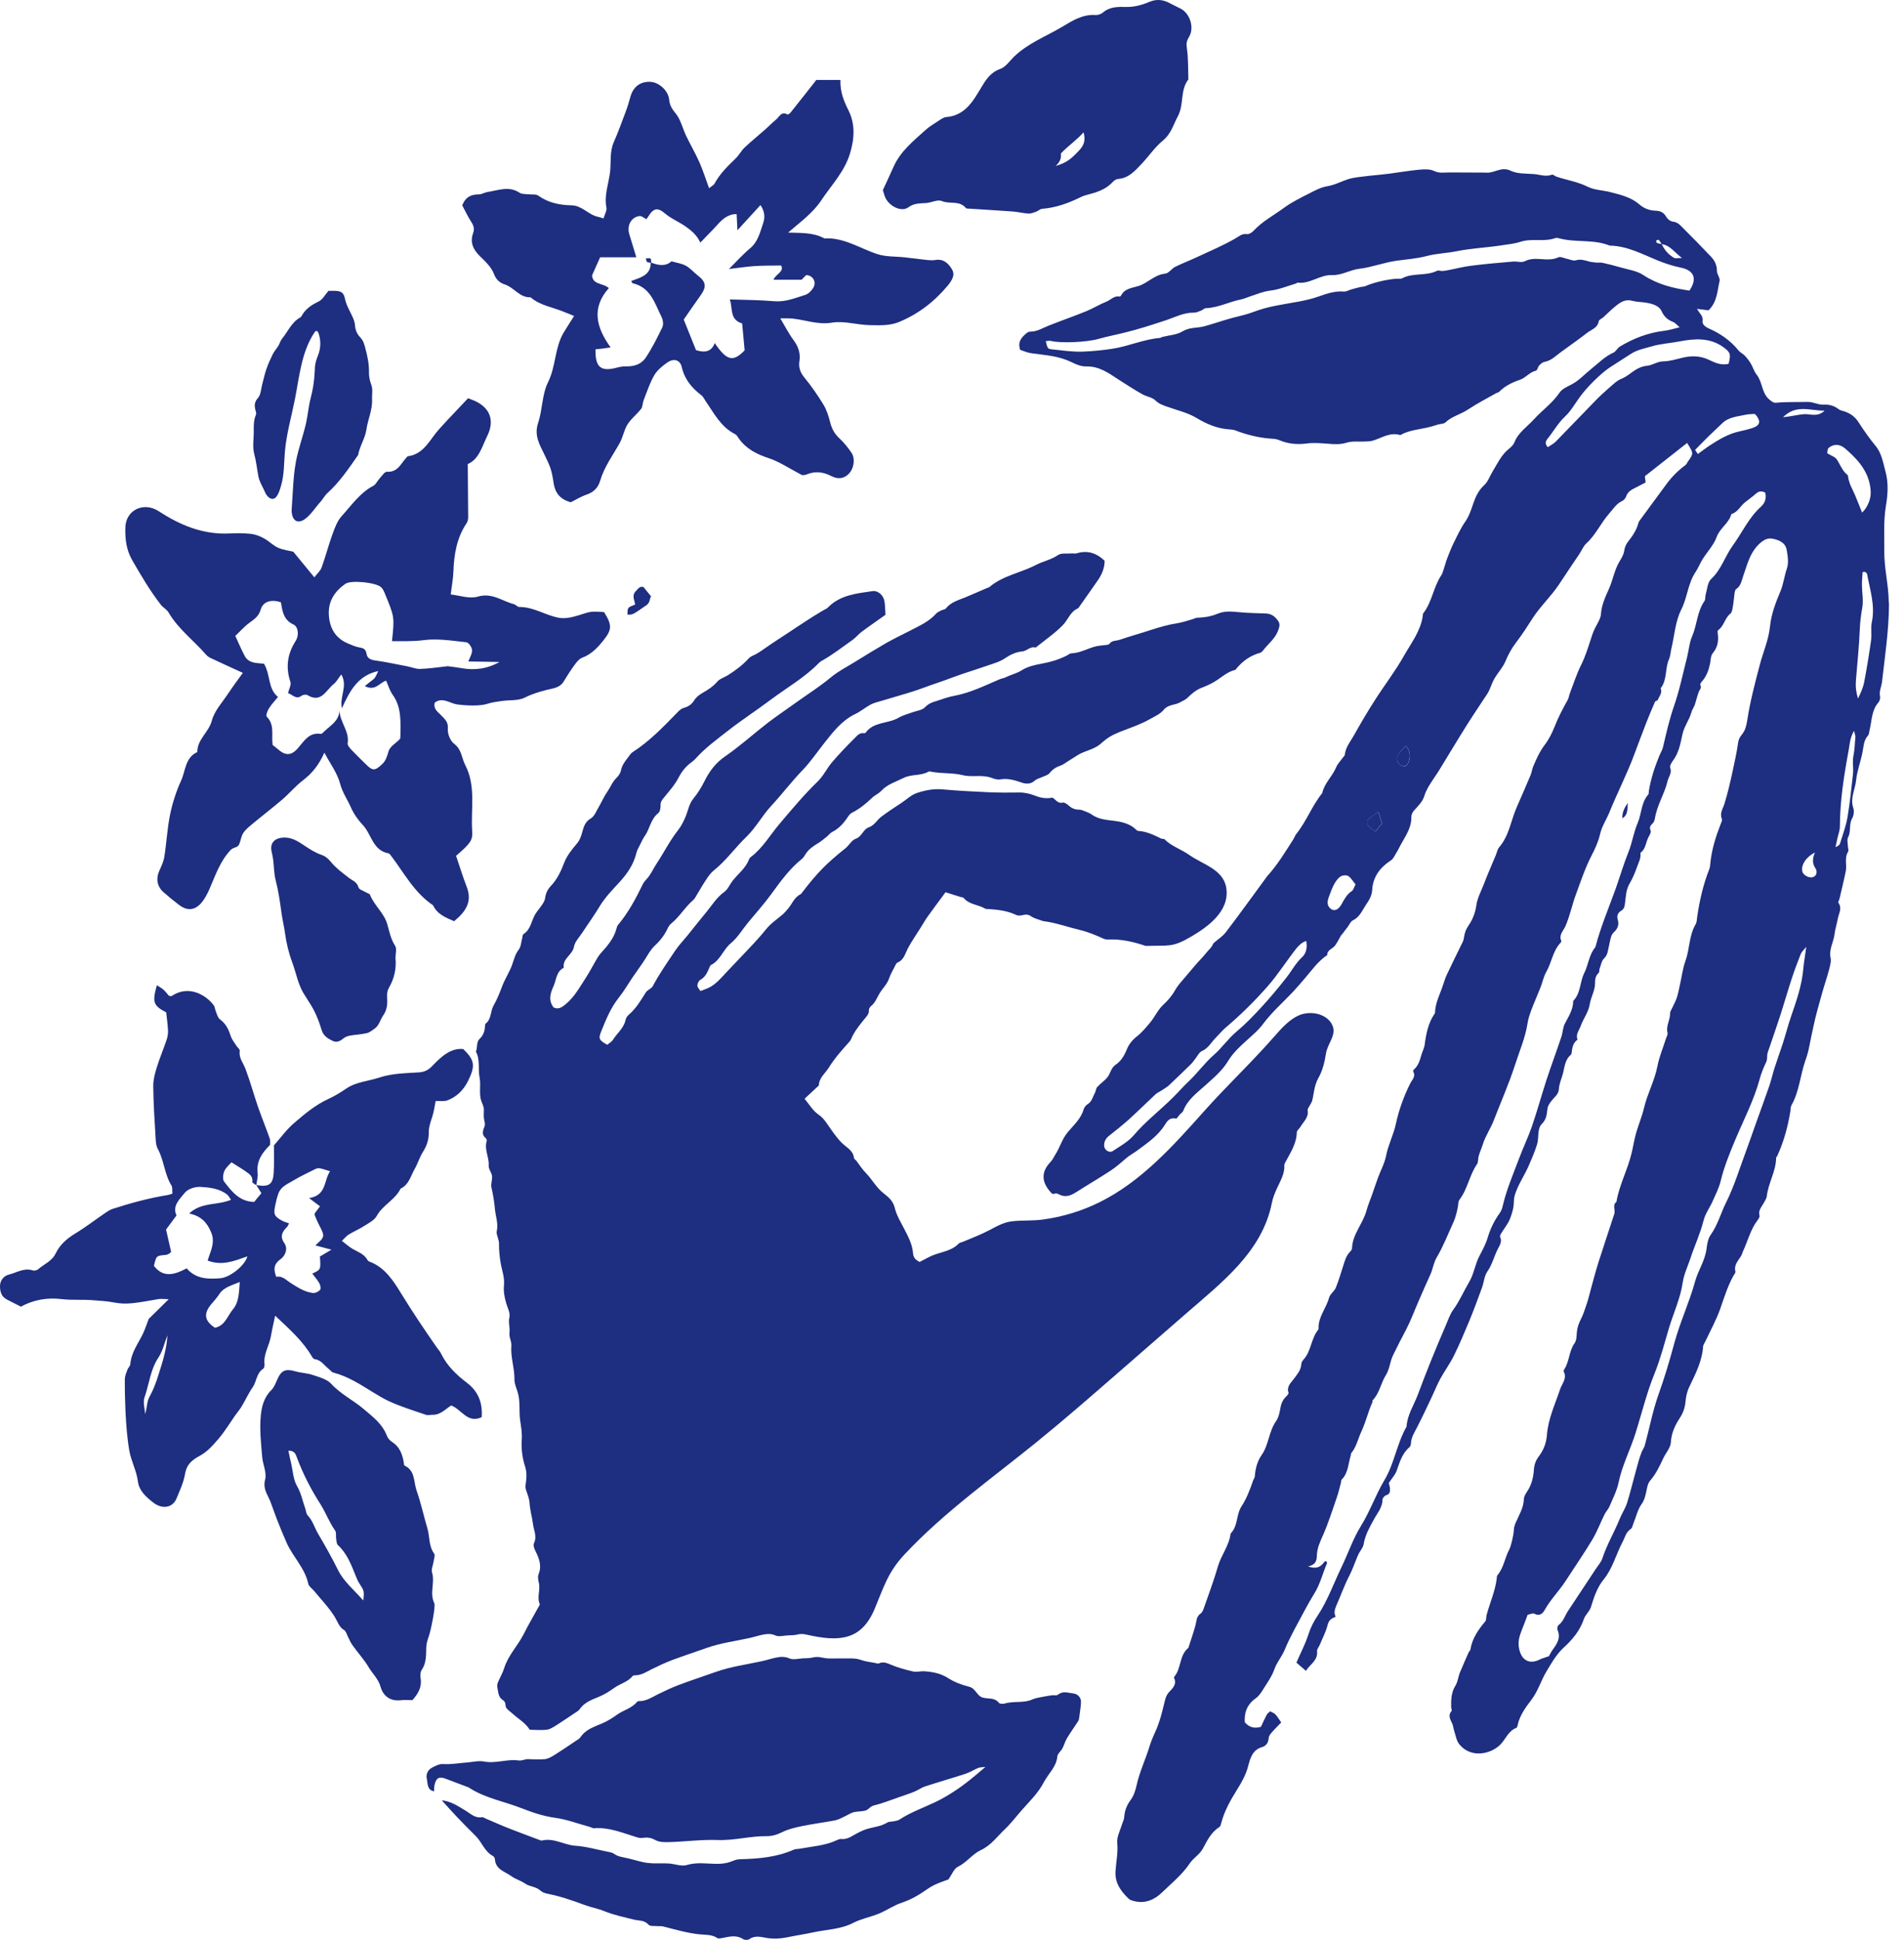
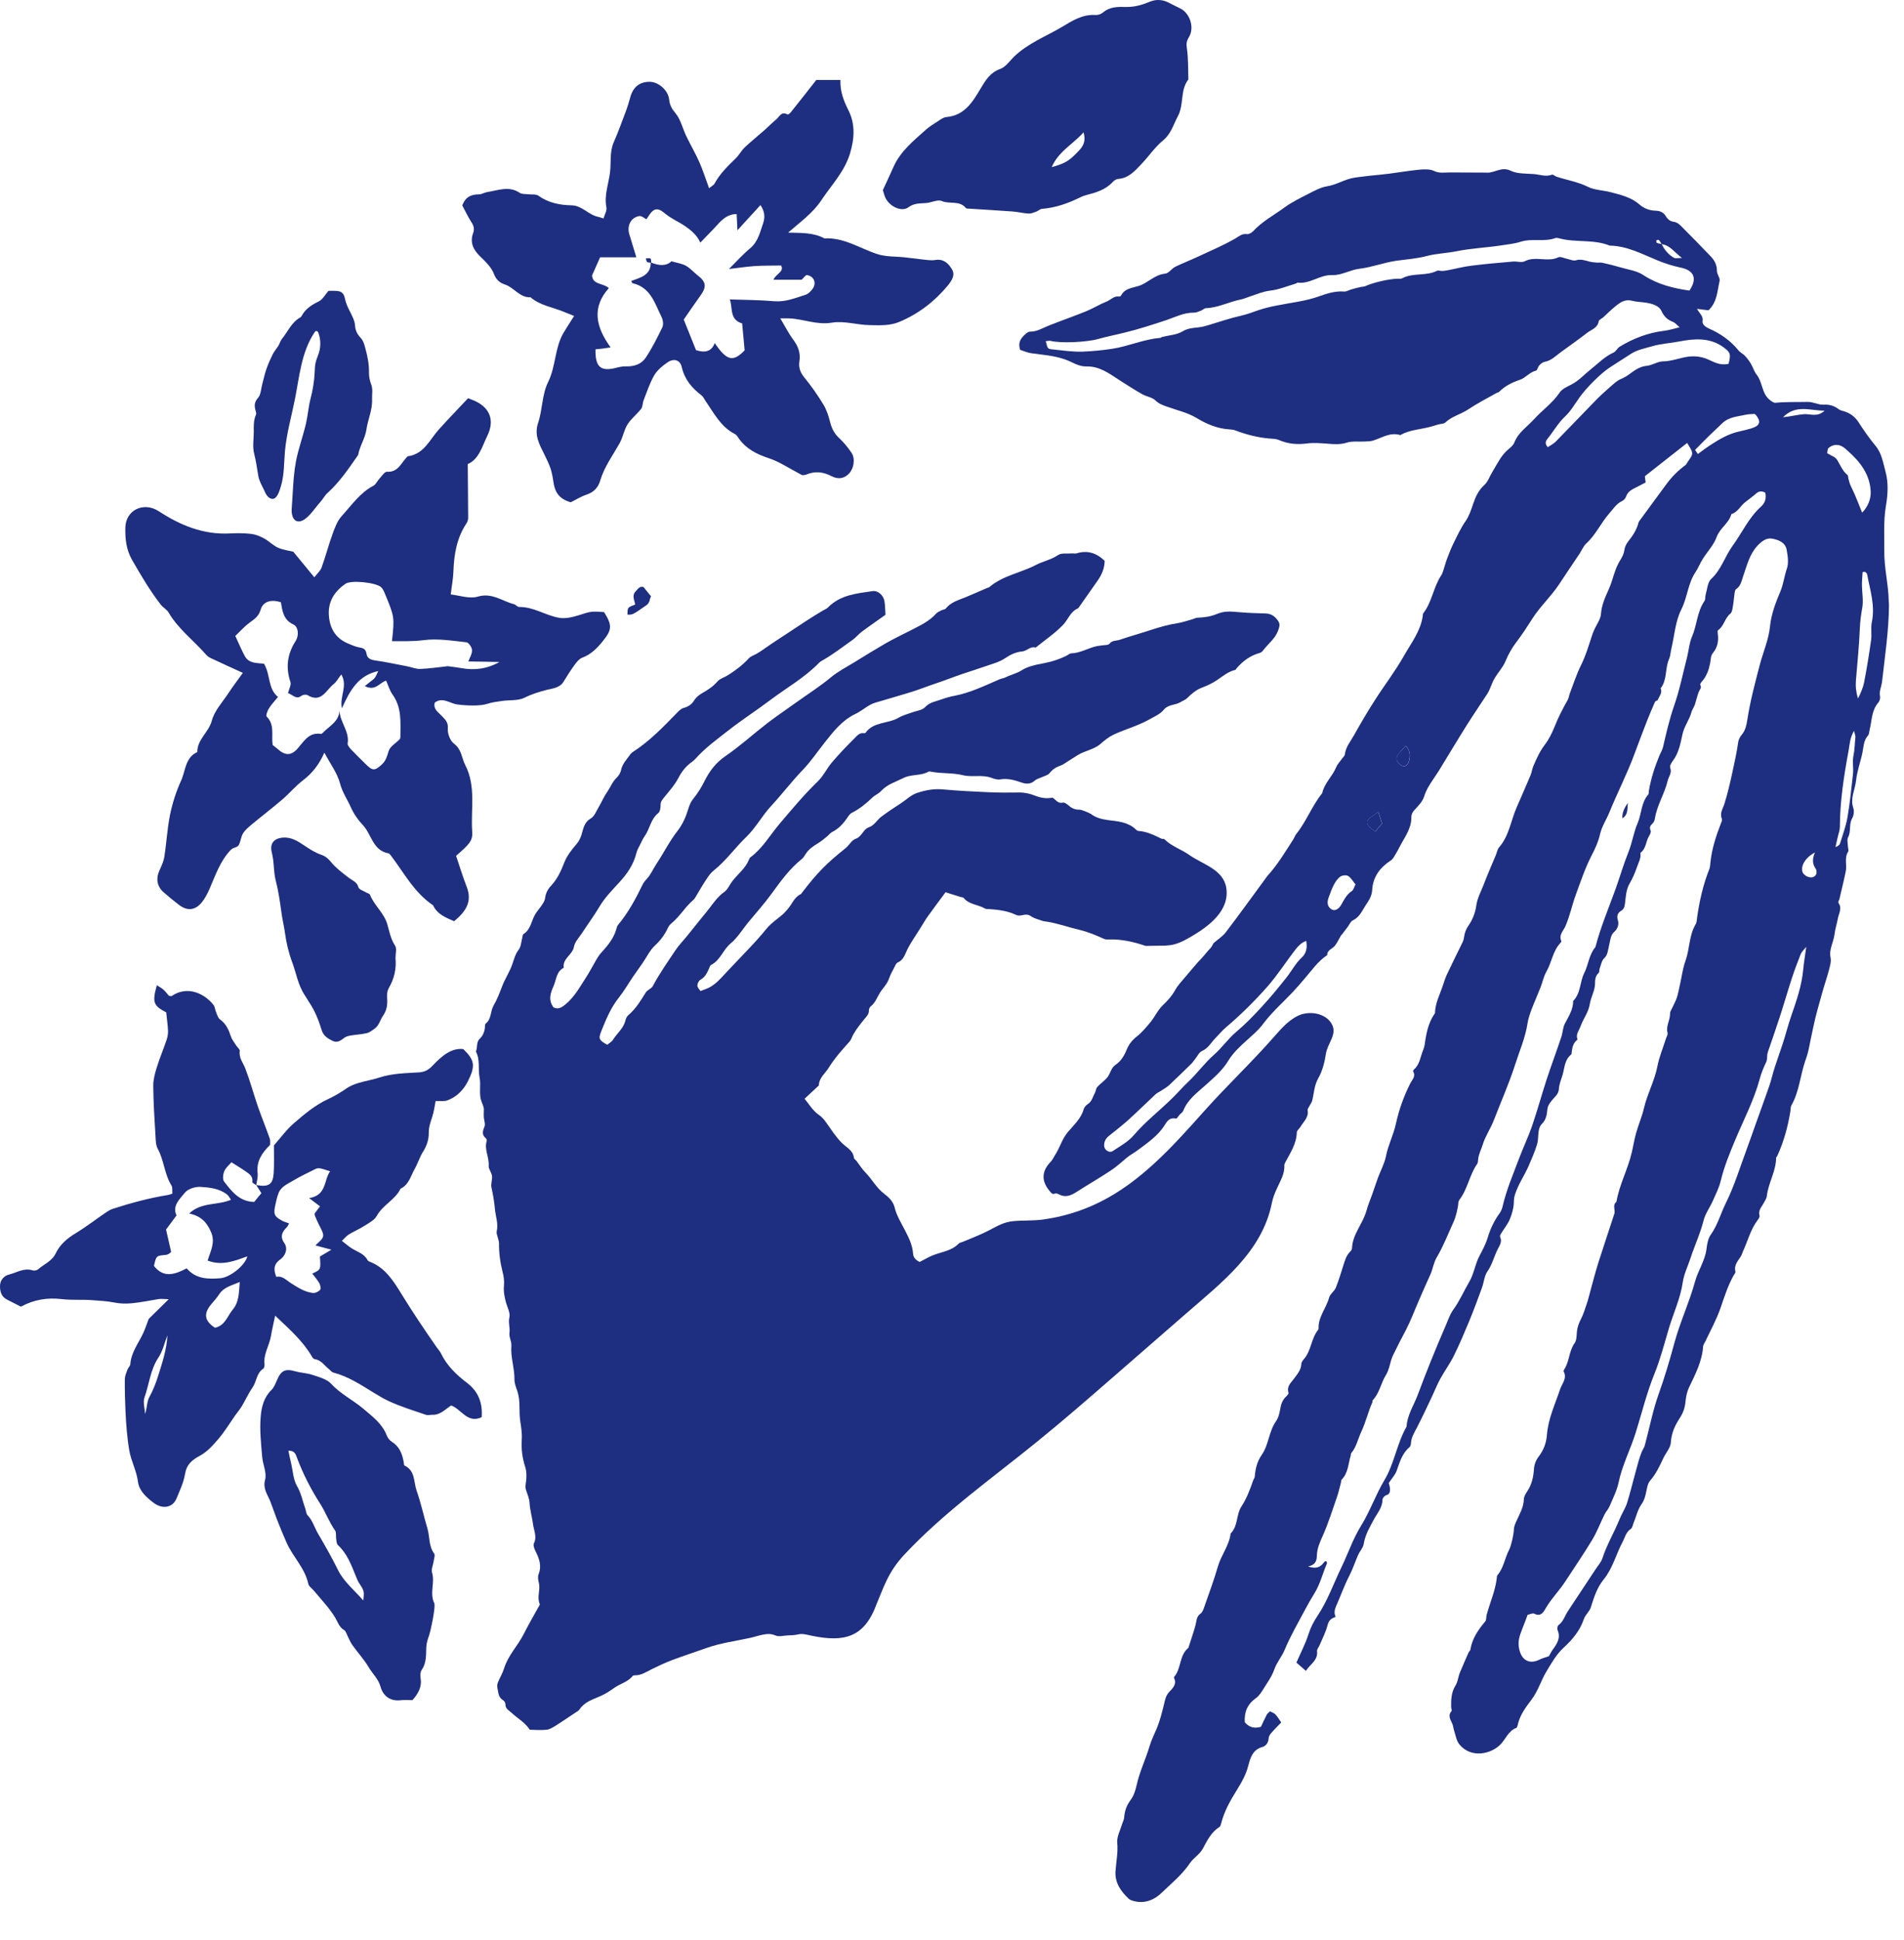
<svg xmlns="http://www.w3.org/2000/svg" width="109" height="111" viewBox="0 0 109 111" fill="none">
  <path d="M75.09 57.968C75.528 57.983 75.98 58.174 76.211 58.542C76.605 59.169 76.005 59.65 75.906 60.297C75.833 60.773 75.71 61.273 75.474 61.685C75.233 62.106 75.228 62.548 75.12 62.979C75.095 63.082 75.016 63.175 74.967 63.278C74.928 63.362 74.844 63.455 74.859 63.528C74.933 63.935 74.628 64.171 74.456 64.465C74.392 64.578 74.244 64.681 74.239 64.788C74.224 65.45 73.865 65.97 73.575 66.519C73.551 66.568 73.521 66.627 73.526 66.681C73.551 67.181 73.285 67.588 73.093 68.02C72.975 68.28 72.867 68.549 72.813 68.824C72.262 71.624 69.946 73.379 67.89 75.169C66.572 76.316 65.259 77.463 63.941 78.606C62.436 79.915 60.931 81.229 59.382 82.484C56.81 84.573 54.051 86.52 51.779 88.947C50.82 89.972 50.589 90.83 50.073 92.056C49.31 93.875 48.032 93.958 46.173 93.532C45.971 93.487 45.814 93.483 45.627 93.532C45.465 93.571 45.292 93.566 45.12 93.576C44.874 93.585 44.594 93.669 44.392 93.581C44.142 93.468 43.92 93.487 43.684 93.532C43.428 93.581 43.178 93.669 42.922 93.723C42.096 93.904 41.25 94.012 40.448 94.296C39.789 94.532 39.12 94.748 38.466 94.993C38.078 95.14 37.699 95.321 37.325 95.503C37.006 95.66 36.711 95.87 36.327 95.861C36.293 95.861 36.239 95.87 36.219 95.9C35.938 96.248 35.491 96.341 35.147 96.591C34.901 96.768 34.655 96.925 34.37 97.052C33.947 97.238 33.47 97.376 33.184 97.802C33.126 97.891 33.007 97.949 32.914 98.013C32.555 98.253 32.196 98.499 31.832 98.729C31.665 98.832 31.478 98.955 31.291 98.974C30.976 99.013 30.652 98.979 30.327 98.974C30.067 98.562 29.634 98.332 29.29 98.008C29.137 97.866 28.93 97.783 28.935 97.518C28.935 97.439 28.872 97.322 28.798 97.283C28.522 97.121 28.532 96.841 28.478 96.591C28.458 96.493 28.463 96.376 28.498 96.282C28.611 96.003 28.773 95.743 28.862 95.454C29.088 94.723 29.634 94.179 29.973 93.517C30.234 92.997 30.529 92.492 30.809 91.982C30.844 91.918 30.917 91.825 30.898 91.781C30.726 91.384 30.947 90.977 30.849 90.575C30.809 90.413 30.775 90.217 30.834 90.07C31.03 89.575 30.858 89.158 30.642 88.726C30.578 88.599 30.514 88.408 30.568 88.305C30.755 87.922 30.558 87.564 30.514 87.211C30.465 86.814 30.342 86.422 30.317 86.005C30.303 85.75 30.194 85.495 30.111 85.245C30.071 85.118 30.081 85.014 30.101 84.877C30.15 84.568 30.16 84.225 30.067 83.936C29.899 83.416 29.835 82.911 29.87 82.367C29.894 82.014 29.835 81.651 29.781 81.298C29.698 80.739 29.806 80.16 29.619 79.606C29.545 79.391 29.452 79.165 29.452 78.944C29.462 78.287 29.221 77.655 29.275 77.007C29.294 76.738 29.132 76.532 29.167 76.252C29.206 75.973 29.088 75.689 29.162 75.375C29.221 75.129 29.053 74.826 28.975 74.556C28.881 74.222 28.817 73.899 28.852 73.546C28.876 73.291 28.837 73.016 28.768 72.761C28.631 72.222 28.562 71.678 28.567 71.124C28.567 71.016 28.517 70.908 28.493 70.795C28.468 70.687 28.414 70.569 28.434 70.471C28.542 70.02 28.37 69.599 28.331 69.162C28.296 68.75 28.222 68.343 28.134 67.941C28.09 67.735 28.193 67.505 28.168 67.289C28.144 67.088 27.962 66.892 27.976 66.706C28.016 66.225 27.711 65.774 27.863 65.289C27.878 65.245 27.849 65.161 27.814 65.132C27.568 64.931 27.632 64.715 27.735 64.47C27.775 64.377 27.755 64.244 27.73 64.136C27.676 63.921 27.696 63.705 27.701 63.489C27.701 63.288 27.578 63.111 27.529 62.92C27.421 62.499 27.539 62.082 27.455 61.66C27.357 61.17 27.499 60.64 27.244 60.17C27.347 59.934 27.258 59.635 27.455 59.444C27.652 59.258 27.74 59.042 27.76 58.787C27.765 58.713 27.76 58.605 27.804 58.571C28.144 58.306 28.065 57.865 28.257 57.536C28.453 57.198 28.601 56.821 28.739 56.453C28.906 56.007 29.181 55.609 29.334 55.158C29.432 54.869 29.501 54.59 29.698 54.335C29.831 54.158 29.835 53.888 29.899 53.663C29.919 53.589 29.919 53.481 29.963 53.452C30.396 53.182 30.416 52.677 30.652 52.295C30.77 52.104 30.927 51.937 31.05 51.746C31.119 51.638 31.193 51.515 31.207 51.388C31.242 51.108 31.355 50.883 31.547 50.682C31.906 50.299 32.117 49.843 32.304 49.353C32.457 48.956 32.747 48.598 33.027 48.269C33.16 48.112 33.219 47.965 33.283 47.784C33.396 47.441 33.42 47.068 33.814 46.837C34.035 46.71 34.148 46.386 34.296 46.141C34.458 45.867 34.581 45.563 34.768 45.303C34.95 45.043 35.053 44.739 35.294 44.508C35.412 44.396 35.52 44.234 35.55 44.077C35.624 43.709 35.875 43.459 36.076 43.175C36.116 43.116 36.175 43.067 36.229 43.028C37.183 42.415 37.965 41.601 38.747 40.797C38.86 40.679 38.992 40.547 39.14 40.507C39.401 40.439 39.597 40.301 39.73 40.091C39.853 39.889 40.02 39.762 40.217 39.649C40.527 39.473 40.827 39.282 41.068 38.997C41.211 38.83 41.471 38.762 41.673 38.634C42.115 38.355 42.519 38.051 42.868 37.668C42.986 37.541 43.188 37.487 43.35 37.389C43.507 37.296 43.655 37.193 43.807 37.085C44.24 36.781 44.688 36.496 45.125 36.207C45.779 35.776 46.428 35.334 47.107 34.937C47.205 34.878 47.324 34.839 47.397 34.761C48.1 34.04 49.04 33.957 49.955 33.824C50.269 33.78 50.579 34.069 50.633 34.403C50.673 34.643 50.673 34.893 50.692 35.178C50.24 35.501 49.773 35.82 49.32 36.158C49.138 36.295 48.995 36.482 48.809 36.614C48.223 37.026 47.658 37.472 47.028 37.82C46.979 37.85 46.93 37.884 46.891 37.923C46.079 38.762 45.061 39.336 44.137 40.027C43.33 40.635 42.479 41.184 41.688 41.802C41.043 42.307 40.379 42.787 39.829 43.4C39.765 43.474 39.691 43.538 39.617 43.592C39.283 43.827 39.047 44.116 38.85 44.489C38.629 44.92 38.289 45.293 37.984 45.67C37.881 45.798 37.812 45.896 37.817 46.073C37.817 46.23 37.788 46.445 37.679 46.529C37.247 46.872 37.202 47.431 36.907 47.843C36.799 47.995 36.725 48.166 36.642 48.333C36.568 48.485 36.475 48.637 36.435 48.799C36.273 49.466 35.909 49.995 35.447 50.495C35.053 50.927 34.635 51.349 34.33 51.858C34.025 52.373 33.666 52.859 33.337 53.364C33.165 53.629 32.909 53.883 32.86 54.168C32.776 54.644 32.186 54.845 32.275 55.374C31.842 55.59 31.852 56.066 31.689 56.428C31.522 56.801 31.365 57.213 31.689 57.644C31.95 57.767 32.127 57.674 32.393 57.453C32.894 57.032 33.189 56.482 33.529 55.962C33.755 55.614 33.942 55.247 34.153 54.889C34.222 54.776 34.291 54.658 34.38 54.56C34.763 54.134 35.142 53.707 35.294 53.128C35.314 53.055 35.334 52.976 35.383 52.922C35.973 52.216 36.401 51.417 36.799 50.593C36.858 50.476 36.952 50.373 37.04 50.275C37.271 50.02 37.399 49.701 37.586 49.422C37.999 48.799 38.334 48.122 38.801 47.524C39.071 47.176 39.263 46.749 39.391 46.323C39.46 46.097 39.533 45.896 39.676 45.72C39.942 45.396 40.158 45.048 40.345 44.67C40.625 44.111 40.989 43.631 41.54 43.258C42.376 42.684 43.133 41.993 43.94 41.37C44.471 40.963 45.027 40.596 45.568 40.203C46.242 39.718 46.94 39.282 47.579 38.747C47.987 38.409 48.474 38.164 48.927 37.884C49.522 37.516 50.117 37.149 50.722 36.8C51.184 36.541 51.661 36.31 52.133 36.07C52.654 35.8 53.191 35.56 53.594 35.109C53.668 35.026 53.786 34.981 53.884 34.927C53.968 34.883 54.09 34.883 54.145 34.819C54.44 34.447 54.872 34.339 55.281 34.172C55.684 34.006 56.082 33.829 56.486 33.653C56.54 33.628 56.603 33.623 56.643 33.589C57.415 32.932 58.433 32.78 59.299 32.329C59.712 32.113 60.179 32.03 60.572 31.76C60.764 31.628 61.084 31.691 61.349 31.667C61.443 31.657 61.546 31.691 61.635 31.662C62.239 31.476 62.756 31.628 63.238 32.088C63.238 32.481 63.09 32.863 62.844 33.211C62.485 33.731 62.117 34.246 61.753 34.766C61.743 34.78 61.733 34.805 61.713 34.81C61.276 34.991 61.148 35.452 60.858 35.756C60.39 36.242 59.82 36.624 59.289 37.055C58.989 36.957 58.797 37.252 58.517 37.276C58.163 37.306 57.838 37.458 57.523 37.673C57.203 37.889 56.8 37.987 56.426 38.12C55.984 38.276 55.531 38.414 55.084 38.566C54.597 38.732 54.12 38.924 53.633 39.085C53.097 39.262 52.576 39.478 52.025 39.639C51.391 39.826 50.756 40.022 50.122 40.203C49.768 40.301 49.468 40.571 49.138 40.762C49.059 40.811 48.976 40.846 48.892 40.89C48.174 41.258 47.697 41.875 47.215 42.483C46.792 43.013 46.419 43.577 45.941 44.072C45.312 44.724 44.761 45.455 44.142 46.122C43.63 46.676 43.276 47.352 42.73 47.882C42.086 48.5 41.574 49.24 40.866 49.804C40.689 49.941 40.551 50.137 40.429 50.329C40.207 50.657 40.016 51.005 39.809 51.344C39.779 51.393 39.75 51.442 39.706 51.481C39.229 51.883 38.919 52.442 38.432 52.839C38.343 52.908 38.275 53.011 38.225 53.114C38.048 53.496 37.807 53.81 37.493 54.104C37.197 54.379 37.02 54.771 36.784 55.109C36.602 55.374 36.416 55.634 36.234 55.894C35.968 56.286 35.732 56.698 35.437 57.071C34.975 57.644 34.704 58.306 34.434 58.973C34.247 59.434 34.276 59.508 34.763 59.782C34.866 59.694 35.014 59.615 35.093 59.493C35.329 59.115 35.712 58.831 35.811 58.365C35.835 58.262 35.899 58.145 35.983 58.076C36.406 57.713 36.681 57.252 36.971 56.786C37.065 56.639 37.296 56.571 37.374 56.419C37.753 55.703 38.22 55.046 38.668 54.374C38.865 54.08 39.12 53.82 39.347 53.54C39.711 53.089 40.069 52.633 40.443 52.182C40.768 51.79 41.029 51.344 41.466 51.035C41.668 50.888 41.776 50.608 41.938 50.402C42.253 50 42.676 49.686 42.873 49.196C42.892 49.142 42.922 49.083 42.961 49.054C43.664 48.534 44.087 47.774 44.638 47.127C45.342 46.298 46.035 45.465 46.817 44.709C47.142 44.396 47.338 43.959 47.633 43.616C48.041 43.14 48.474 42.684 48.917 42.248C49.055 42.111 49.197 41.915 49.448 41.954C49.482 41.959 49.536 41.954 49.551 41.929C50.014 41.282 50.84 41.424 51.435 41.071C51.676 40.929 51.956 40.86 52.222 40.762C52.472 40.669 52.792 40.64 52.955 40.468C53.23 40.169 53.589 40.135 53.918 40.012C54.15 39.929 54.386 39.86 54.627 39.816C55.536 39.644 56.358 39.242 57.199 38.88C57.317 38.825 57.454 38.811 57.568 38.757C57.867 38.605 58.197 38.541 58.497 38.35C58.822 38.144 59.235 38.046 59.623 37.977C60.135 37.884 60.617 37.742 61.079 37.507C61.162 37.462 61.246 37.384 61.33 37.384C61.851 37.369 62.294 37.08 62.785 36.972C62.889 36.948 62.997 36.948 63.1 36.928C63.243 36.903 63.444 36.923 63.513 36.835C63.675 36.629 63.902 36.678 64.098 36.609C64.698 36.403 65.313 36.237 65.918 36.036C66.4 35.879 66.902 35.736 67.413 35.658C67.693 35.614 67.964 35.516 68.234 35.442C68.343 35.413 68.451 35.349 68.559 35.344C68.938 35.334 69.302 35.28 69.661 35.133C70.103 34.952 70.388 34.981 71.018 35.035C71.5 35.079 71.987 35.084 72.474 35.104C72.715 35.114 72.906 35.212 73.069 35.398C73.295 35.658 73.285 35.766 73.162 36.099C72.985 36.565 72.587 36.845 72.306 37.222C72.262 37.281 72.193 37.34 72.124 37.359C71.579 37.507 71.146 37.825 70.787 38.247C70.762 38.276 70.747 38.325 70.718 38.33C70.32 38.423 70.02 38.678 69.69 38.904C69.42 39.09 69.11 39.233 68.8 39.35C68.466 39.478 68.215 39.698 67.964 39.944C67.861 40.046 67.703 40.1 67.575 40.179C67.275 40.36 66.882 40.292 66.616 40.62C66.415 40.865 66.075 41.008 65.78 41.174C65.549 41.307 65.303 41.41 65.057 41.513C64.62 41.694 64.167 41.836 63.739 42.042C63.474 42.17 63.233 42.361 63.012 42.557C62.628 42.895 62.112 42.949 61.694 43.209C61.487 43.337 61.281 43.474 61.074 43.601C60.961 43.67 60.858 43.758 60.735 43.797C60.474 43.886 60.263 44.013 60.085 44.239C59.992 44.356 59.8 44.396 59.648 44.469C59.51 44.533 59.348 44.567 59.239 44.665C59.004 44.876 58.748 44.866 58.487 44.778C58.084 44.636 57.69 44.523 57.253 44.597C57.095 44.621 56.913 44.567 56.761 44.508C56.225 44.307 55.659 44.489 55.123 44.356C54.533 44.209 53.918 44.273 53.328 44.16C53.274 44.151 53.2 44.131 53.161 44.151C52.718 44.406 52.182 44.288 51.74 44.508C51.287 44.734 50.791 44.876 50.432 45.269C50.294 45.42 50.082 45.499 49.935 45.641C49.581 45.984 49.202 46.288 48.76 46.514C48.632 46.578 48.548 46.73 48.459 46.857C48.238 47.171 47.983 47.436 47.628 47.612C47.515 47.671 47.437 47.794 47.333 47.872C47.171 48.005 47.014 48.137 46.837 48.245C46.556 48.416 46.291 48.593 46.114 48.877C46.055 48.975 45.991 49.078 45.907 49.147C45.199 49.711 44.682 50.437 44.156 51.157C43.743 51.726 43.271 52.246 42.824 52.79C42.499 53.187 42.228 53.648 41.845 53.967C41.397 54.33 41.245 54.938 40.719 55.207C40.65 55.242 40.615 55.359 40.576 55.448C40.468 55.693 40.355 55.918 40.099 56.061C40.001 56.114 39.922 56.281 39.922 56.394C39.922 56.502 40.04 56.605 40.099 56.708C40.32 56.62 40.502 56.566 40.665 56.472C40.822 56.379 40.974 56.262 41.107 56.134C41.314 55.938 41.501 55.722 41.697 55.516C42.076 55.114 42.455 54.712 42.838 54.315C43.197 53.938 43.547 53.555 43.876 53.148C44.142 52.819 44.515 52.579 44.84 52.295C44.923 52.221 44.992 52.128 45.066 52.05C45.337 51.765 45.45 51.344 45.843 51.162C45.873 51.148 45.892 51.103 45.917 51.074C46.792 49.931 47.324 49.397 48.405 48.534C48.612 48.367 48.755 48.073 48.986 47.995C49.35 47.867 49.414 47.45 49.728 47.343C50.068 47.225 50.205 46.916 50.461 46.725C50.825 46.455 51.204 46.2 51.587 45.955C51.892 45.759 52.138 45.494 52.502 45.371C52.989 45.21 53.466 45.121 53.982 45.17C54.858 45.249 55.733 45.293 56.608 45.332C57.189 45.357 57.769 45.357 58.349 45.347C58.674 45.342 58.979 45.42 59.269 45.533C59.584 45.656 59.889 45.71 60.248 45.641C60.43 45.729 60.538 45.999 60.848 45.925C60.946 45.901 61.094 46.019 61.192 46.102C61.369 46.259 61.561 46.337 61.802 46.328C61.91 46.323 62.372 46.519 62.451 46.573C62.741 46.793 63.071 46.877 63.434 46.926C63.99 46.994 64.571 47.034 65.013 47.45C65.052 47.49 65.107 47.539 65.156 47.544C65.643 47.573 66.066 47.784 66.493 47.99C66.543 48.014 66.631 47.985 66.661 48.019C67.064 48.426 67.62 48.593 68.077 48.916C68.844 49.461 70.034 49.74 70.202 50.804C70.408 52.128 69.164 53.021 68.19 53.594C67.108 54.232 66.887 54.085 65.682 54.124C65.643 54.124 65.603 54.129 65.569 54.119C64.89 53.888 64.197 53.731 63.474 53.756C63.38 53.761 63.272 53.756 63.189 53.717C62.731 53.506 62.279 53.32 61.782 53.202C61.177 53.06 60.582 52.844 59.962 52.741C59.869 52.726 59.771 52.721 59.677 52.692C59.451 52.609 59.2 52.555 59.008 52.417C58.758 52.241 58.536 52.403 58.305 52.388C58.217 52.383 58.128 52.329 58.04 52.295C57.577 52.099 57.081 52.05 56.589 52.015C56.525 52.011 56.446 52.02 56.397 51.991C56.004 51.751 55.482 51.77 55.167 51.378C55.138 51.344 55.059 51.344 55.005 51.329C54.705 51.236 54.4 51.138 54.13 51.054C53.771 51.54 53.431 51.991 53.102 52.452C52.95 52.667 52.822 52.898 52.679 53.123C52.443 53.506 52.177 53.874 51.971 54.271C51.813 54.57 51.755 54.913 51.395 55.07C51.292 55.114 51.238 55.281 51.174 55.399C51.071 55.595 50.963 55.791 50.894 55.997C50.781 56.325 50.525 56.551 50.353 56.84C50.2 57.085 50.112 57.375 49.866 57.566C49.797 57.62 49.738 57.728 49.743 57.806C49.753 58.027 49.615 58.154 49.492 58.301C49.261 58.591 49.025 58.875 48.843 59.204C48.769 59.336 48.73 59.493 48.632 59.601C48.209 60.072 47.791 60.537 47.451 61.082C47.245 61.415 46.891 61.665 46.876 62.106C46.876 62.121 46.851 62.136 46.837 62.146C46.591 62.371 46.35 62.602 46.06 62.871C46.325 63.19 46.537 63.553 46.846 63.769C47.048 63.906 47.176 64.053 47.304 64.239C47.589 64.636 47.855 65.063 48.199 65.401C48.464 65.666 48.838 65.818 48.887 66.254C48.892 66.318 48.986 66.367 49.03 66.426C49.202 66.652 49.355 66.897 49.551 67.098C49.92 67.471 50.156 67.946 50.589 68.284C50.85 68.486 51.13 68.716 51.223 69.113C51.322 69.53 51.558 69.917 51.759 70.305C51.995 70.761 52.236 71.207 52.271 71.731C52.286 71.952 52.428 72.109 52.65 72.207C52.891 72.085 53.132 71.942 53.387 71.835C53.894 71.629 54.469 71.584 54.877 71.163C54.936 71.099 55.05 71.089 55.138 71.05C55.64 70.834 56.151 70.648 56.633 70.393C57.125 70.133 57.474 69.927 58.01 69.873C58.576 69.819 59.146 69.859 59.712 69.78C60.838 69.628 61.94 69.29 62.958 68.785C65.338 67.603 67.162 65.568 68.928 63.587C70.226 62.131 71.647 60.797 72.936 59.326C73.393 58.806 73.875 58.248 74.534 58.032C74.731 57.983 74.908 57.958 75.09 57.968Z" fill="#1E2E80" />
  <path d="M108.141 34.589C108.141 34.53 108.126 34.471 108.126 34.408C108.112 33.447 107.861 32.505 107.871 31.529C107.88 30.676 107.821 29.828 107.959 28.985C108.072 28.318 108.121 27.646 107.944 26.994C107.802 26.484 107.733 25.945 107.369 25.508C107.015 25.082 106.695 24.621 106.395 24.155C106.194 23.846 105.933 23.655 105.594 23.542C105.481 23.503 105.343 23.483 105.259 23.415C105.003 23.209 104.703 23.135 104.399 23.155C104.074 23.169 103.808 22.988 103.469 22.998C102.864 23.012 102.264 22.988 101.654 23.047C101.527 23.061 101.364 22.929 101.251 22.826C100.848 22.448 100.897 21.845 100.558 21.429C100.42 21.257 100.356 21.022 100.243 20.826C100.145 20.659 100.027 20.502 99.894 20.36C99.786 20.242 99.623 20.173 99.525 20.051C99.068 19.487 98.482 19.08 97.828 18.796C97.612 18.698 97.44 18.55 97.469 18.379C97.523 18.085 97.292 17.938 97.15 17.673C97.425 17.707 97.617 17.732 97.809 17.756C98.31 17.28 98.31 16.648 98.443 16.074C98.482 15.908 98.29 15.697 98.29 15.51C98.296 15.177 98.163 14.912 97.951 14.687C97.376 14.084 96.796 13.49 96.205 12.902C96.112 12.809 95.969 12.711 95.841 12.696C95.605 12.671 95.463 12.539 95.359 12.362C95.227 12.147 95.04 12.068 94.794 12.058C94.44 12.049 94.115 11.931 93.85 11.696C93.373 11.284 92.778 11.146 92.192 10.994C91.76 10.882 91.282 10.882 90.894 10.685C90.319 10.401 89.704 10.308 89.114 10.112C89.02 10.082 88.907 9.97 88.848 9.994C88.494 10.131 88.155 9.989 87.815 9.96C87.363 9.926 86.866 9.955 86.483 9.769C85.966 9.519 85.588 9.886 85.14 9.881C85.12 9.881 85.101 9.876 85.081 9.876C84.392 9.872 83.709 9.872 83.02 9.867C82.706 9.862 82.406 9.935 82.086 9.778C81.85 9.666 81.525 9.685 81.245 9.71C80.665 9.764 80.089 9.867 79.514 9.94C79.155 9.984 78.796 10.019 78.437 10.053C78.255 10.073 78.078 10.092 77.901 10.117C77.763 10.136 77.621 10.151 77.488 10.176C76.957 10.269 76.504 10.578 75.963 10.661C75.599 10.72 75.25 10.916 74.911 11.088C74.439 11.328 73.957 11.563 73.534 11.872C72.934 12.313 72.265 12.662 71.754 13.216C71.665 13.309 71.503 13.412 71.39 13.397C71.094 13.353 70.932 13.524 70.701 13.657C70.027 14.044 69.309 14.348 68.601 14.677C68.168 14.883 67.716 15.054 67.283 15.265C67.072 15.368 66.904 15.643 66.703 15.658C66.098 15.716 65.719 16.192 65.183 16.363C64.809 16.481 64.382 16.501 64.175 16.918C64.16 16.947 64.101 16.976 64.067 16.967C63.772 16.918 63.585 17.163 63.349 17.256C62.955 17.413 62.587 17.643 62.193 17.805C61.485 18.094 60.757 18.345 60.044 18.629C59.69 18.766 59.37 18.982 58.972 18.977C58.903 18.972 58.815 19.021 58.755 19.075C58.495 19.301 58.244 19.536 58.401 20.017C58.569 20.07 58.79 20.173 59.016 20.208C59.68 20.301 60.354 20.345 60.998 20.576C61.392 20.718 61.751 20.982 62.198 20.968C62.931 20.948 63.486 21.36 64.057 21.733C64.495 22.017 64.937 22.297 65.39 22.556C65.631 22.694 65.955 22.728 66.142 22.909C66.344 23.11 66.57 23.184 66.806 23.267C67.372 23.473 67.981 23.606 68.488 23.91C69.078 24.263 69.668 24.518 70.352 24.567C70.475 24.576 70.603 24.581 70.716 24.626C71.345 24.866 71.99 25.033 72.658 25.091C72.845 25.106 73.042 25.106 73.209 25.175C73.726 25.4 74.252 25.449 74.812 25.376C75.206 25.322 75.619 25.361 76.022 25.39C76.386 25.42 76.735 25.444 77.104 25.327C77.424 25.229 77.788 25.283 78.127 25.263C78.284 25.253 78.447 25.258 78.594 25.214C79.106 25.057 79.578 24.714 80.163 24.895C80.699 24.591 81.314 24.576 81.889 24.42C82.042 24.38 82.189 24.331 82.342 24.287C82.48 24.248 82.656 24.258 82.745 24.174C83.124 23.812 83.635 23.709 84.053 23.424C84.57 23.081 85.125 22.797 85.661 22.493C85.716 22.463 85.789 22.458 85.824 22.419C86.158 22.081 86.571 21.88 87.009 21.733C87.348 21.62 87.565 21.291 87.933 21.208C88.012 21.188 88.037 20.997 88.115 20.914C88.199 20.826 88.307 20.727 88.415 20.708C88.804 20.639 89.06 20.365 89.355 20.149C89.861 19.781 90.373 19.423 90.865 19.041C91.106 18.854 91.46 18.771 91.523 18.384C91.538 18.291 91.706 18.227 91.794 18.148C92.02 17.942 92.232 17.722 92.468 17.535C92.748 17.305 93.033 17.099 93.442 17.212C93.697 17.28 93.973 17.276 94.238 17.32C94.582 17.378 94.971 17.486 95.114 17.79C95.266 18.124 95.468 18.3 95.782 18.423C95.915 18.477 96.013 18.609 96.156 18.727C95.827 18.805 95.556 18.894 95.276 18.928C94.356 19.036 93.515 19.359 92.728 19.835C92.591 19.918 92.507 20.115 92.365 20.178C91.858 20.404 91.489 20.801 91.066 21.134C90.707 21.419 90.397 21.772 89.979 21.992C89.728 22.125 89.428 22.247 89.281 22.468C88.878 23.066 88.292 23.468 87.82 23.988C87.427 24.42 86.92 24.743 86.694 25.317C86.64 25.459 86.507 25.582 86.379 25.685C85.942 26.033 85.72 26.538 85.44 26.994C85.283 27.249 85.184 27.558 84.978 27.749C84.643 28.053 84.476 28.416 84.338 28.823C84.22 29.166 84.107 29.524 83.906 29.813C83.63 30.206 83.433 30.637 83.222 31.064C83.079 31.353 82.961 31.652 82.848 31.951C82.77 32.157 82.716 32.368 82.647 32.579C82.607 32.691 82.578 32.814 82.514 32.912C82.056 33.589 81.988 34.437 81.481 35.089C81.447 35.128 81.457 35.207 81.447 35.271C81.314 36.129 80.778 36.81 80.37 37.531C79.878 38.404 79.258 39.203 78.717 40.051C78.289 40.713 77.891 41.395 77.507 42.081C77.311 42.429 77.04 42.743 76.991 43.165C76.981 43.253 76.888 43.327 76.829 43.41C76.716 43.572 76.568 43.719 76.494 43.9C76.278 44.425 75.816 44.812 75.693 45.386C75.108 46.107 74.793 46.994 74.213 47.715C74.134 47.808 74.104 47.931 74.035 48.034C73.573 48.755 73.13 49.49 72.55 50.128C71.763 51.197 70.991 52.275 70.185 53.33C69.998 53.58 69.713 53.756 69.472 53.967C69.413 54.07 69.368 54.183 69.285 54.266C69.118 54.433 68.97 54.639 68.817 54.8C68.473 55.154 68.178 55.531 67.859 55.899C67.647 56.149 67.426 56.379 67.263 56.673C67.086 56.987 66.85 57.257 66.575 57.512C66.29 57.782 66.123 58.164 65.872 58.473C65.631 58.767 65.38 59.071 65.08 59.307C64.814 59.517 64.623 59.758 64.5 60.062C64.362 60.405 64.175 60.719 63.86 60.93C63.605 61.101 63.575 61.41 63.408 61.626C63.241 61.842 63 61.994 62.818 62.195C62.739 62.278 62.739 62.425 62.685 62.528C62.557 62.754 62.518 63.028 62.267 63.18C62.173 63.239 62.075 63.357 62.041 63.46C61.893 64.009 61.465 64.377 61.126 64.784C60.791 65.186 60.673 65.676 60.398 66.093C60.315 66.225 60.251 66.377 60.142 66.485C59.616 67.029 59.611 67.603 60.113 68.177C60.206 68.284 60.246 68.353 60.393 68.294C60.452 68.275 60.55 68.299 60.609 68.334C60.988 68.544 61.303 68.412 61.633 68.201C62.282 67.784 62.946 67.402 63.585 66.98C63.919 66.764 64.214 66.485 64.524 66.23C64.711 66.078 64.918 65.97 65.105 65.833C65.68 65.401 66.29 64.999 66.678 64.372C66.831 64.126 66.973 63.94 67.293 63.999H67.362C67.421 63.925 67.48 63.847 67.539 63.773C67.608 63.705 67.706 63.641 67.74 63.558C67.986 62.92 68.513 62.543 68.999 62.106C69.477 61.675 69.978 61.263 70.322 60.684C70.588 60.248 70.986 59.875 71.375 59.527C71.714 59.218 72.053 58.939 72.334 58.556C72.826 57.904 73.45 57.355 74.016 56.757C74.247 56.507 74.473 56.247 74.694 55.987C75.098 55.521 75.447 55.002 75.978 54.653C75.978 54.349 76.283 54.295 76.425 54.109C76.563 53.923 76.666 53.702 76.784 53.501C76.794 53.486 76.819 53.477 76.829 53.462C76.942 53.32 77.05 53.178 77.158 53.03C77.252 52.903 77.321 52.721 77.448 52.663C77.827 52.481 77.97 52.128 78.171 51.814C78.353 51.54 78.535 51.29 78.555 50.917C78.599 50.181 78.988 49.647 79.627 49.23C79.755 49.147 79.824 48.99 79.907 48.853C79.991 48.72 80.065 48.578 80.134 48.441C80.409 47.906 80.802 47.416 80.797 46.769C80.793 46.607 80.857 46.475 80.984 46.337C81.201 46.107 81.447 45.852 81.535 45.558C81.638 45.215 81.82 44.935 82.007 44.651C82.125 44.464 82.258 44.288 82.371 44.102C82.907 43.229 83.433 42.346 83.979 41.478C84.363 40.87 84.771 40.272 85.165 39.669C85.219 39.586 85.258 39.492 85.297 39.399C85.386 39.198 85.455 38.987 85.568 38.801C85.765 38.472 86.04 38.183 86.183 37.84C86.345 37.448 86.552 37.075 86.802 36.751C87.142 36.31 87.437 35.844 87.737 35.379C88.174 34.697 88.789 34.133 89.246 33.447C89.635 32.863 90.023 32.275 90.417 31.696C90.55 31.495 90.643 31.255 90.81 31.098C91.356 30.603 91.646 29.921 92.128 29.377C92.355 29.122 92.532 28.823 92.856 28.671C92.96 28.627 93.058 28.509 93.092 28.406C93.186 28.122 93.422 28.009 93.658 27.891C93.835 27.803 94.012 27.71 94.209 27.607C94.194 27.484 94.179 27.371 94.164 27.249C94.966 26.616 95.773 25.984 96.584 25.346C96.963 25.945 96.963 25.945 96.623 26.42C96.579 26.484 96.545 26.572 96.486 26.616C96.068 26.92 95.714 27.278 95.409 27.69C94.877 28.406 94.356 29.122 93.83 29.838C93.82 29.852 93.81 29.872 93.805 29.892C93.702 30.313 93.466 30.662 93.201 30.995C93.092 31.132 93.014 31.314 92.989 31.485C92.955 31.721 92.851 31.902 92.733 32.093C92.63 32.265 92.546 32.446 92.478 32.633C92.345 32.991 92.261 33.363 92.104 33.706C91.897 34.167 91.686 34.618 91.651 35.138C91.637 35.364 91.494 35.594 91.386 35.8C91.278 35.996 91.194 36.192 91.125 36.408C90.943 36.957 90.781 37.516 90.52 38.041C90.26 38.556 90.083 39.12 89.876 39.659C89.822 39.791 89.812 39.939 89.743 40.056C89.468 40.547 89.207 41.042 89.001 41.571C88.853 41.944 88.666 42.317 88.425 42.63C88.14 43.008 87.958 43.42 87.776 43.846C87.707 44.013 87.688 44.2 87.619 44.361C87.363 44.969 87.097 45.577 86.832 46.181C86.497 46.945 86.399 47.813 85.824 48.48C85.725 48.593 85.696 48.774 85.637 48.921C85.406 49.475 85.16 50.029 84.948 50.589C84.791 51 84.57 51.383 84.511 51.839C84.457 52.226 84.299 52.628 84.078 52.947C83.925 53.163 83.852 53.364 83.817 53.604C83.802 53.702 83.783 53.805 83.739 53.893C83.443 54.506 83.133 55.119 82.843 55.737C82.75 55.933 82.681 56.144 82.612 56.355C82.44 56.889 82.16 57.389 82.15 57.973C82.15 57.988 82.13 58.007 82.115 58.022C81.766 58.542 81.648 59.13 81.565 59.738C81.55 59.856 81.516 59.973 81.471 60.086C81.309 60.469 81.284 60.92 80.93 61.209C80.906 61.229 80.891 61.297 80.906 61.322C81.063 61.596 80.837 61.788 80.739 61.984C80.365 62.724 80.085 63.504 79.912 64.303C79.775 64.941 79.47 65.509 79.347 66.147C79.263 66.573 79.042 66.97 78.889 67.382C78.771 67.701 78.668 68.025 78.555 68.343C78.447 68.652 78.314 68.951 78.23 69.265C78.029 70.02 77.424 70.614 77.399 71.432C77.394 71.501 77.335 71.579 77.281 71.633C77.075 71.844 76.996 72.109 76.912 72.379C76.775 72.82 76.642 73.261 76.47 73.688C76.381 73.894 76.14 74.046 76.086 74.257C75.924 74.86 75.457 75.355 75.486 76.017C75.486 76.037 75.481 76.061 75.472 76.076C75.053 76.581 75.073 77.297 74.63 77.787C74.567 77.861 74.498 77.964 74.498 78.052C74.483 78.385 74.272 78.621 74.099 78.861C73.912 79.121 73.642 79.317 73.765 79.699C73.78 79.743 73.701 79.837 73.647 79.891C73.44 80.082 73.342 80.307 73.298 80.582C73.254 80.837 73.195 81.116 73.052 81.317C72.634 81.906 72.639 82.666 72.231 83.249C71.965 83.627 71.867 84.049 71.832 84.495C71.827 84.573 71.763 84.637 71.739 84.715C71.562 85.225 71.37 85.74 71.075 86.191C70.76 86.672 70.883 87.319 70.45 87.746C70.372 88.437 69.909 88.976 69.722 89.633C69.496 90.418 69.206 91.188 68.936 91.967C68.891 92.1 68.832 92.257 68.729 92.33C68.488 92.497 68.503 92.742 68.444 92.978C68.326 93.419 68.168 93.855 68.031 94.292C67.499 94.718 67.637 95.468 67.219 95.949C67.209 95.964 67.204 95.993 67.209 96.008C67.391 96.361 67.126 96.611 66.944 96.802C66.737 97.018 66.703 97.253 66.639 97.508C66.526 97.974 66.408 98.445 66.226 98.891C66.088 99.219 65.931 99.528 65.823 99.876C65.596 100.646 65.237 101.372 65.065 102.166C65.001 102.456 64.898 102.764 64.726 102.995C64.495 103.304 64.382 103.623 64.357 103.995C64.347 104.132 64.269 104.26 64.229 104.397C64.126 104.74 63.929 105.103 63.959 105.442C64.013 106.001 63.895 106.535 63.86 107.084C63.821 107.741 64.17 108.222 64.618 108.648C64.701 108.727 64.834 108.756 64.947 108.786C65.562 108.938 66.103 108.693 66.506 108.3C67.062 107.766 67.677 107.266 68.114 106.618C68.326 106.3 68.675 106.123 68.867 105.765C69.108 105.314 69.344 104.829 69.811 104.539C69.865 104.505 69.89 104.402 69.909 104.329C70.086 103.642 70.426 103.034 70.799 102.436C71.07 102 71.331 101.553 71.463 101.024C71.572 100.612 71.704 100.117 72.26 99.965C72.486 99.901 72.614 99.71 72.629 99.45C72.634 99.342 72.717 99.229 72.791 99.146C72.973 98.935 73.175 98.739 73.347 98.557C73.219 98.376 73.135 98.224 73.013 98.097C72.934 98.013 72.811 97.979 72.708 97.92C72.644 97.984 72.555 98.043 72.516 98.121C72.393 98.352 72.29 98.587 72.186 98.808C71.808 98.915 71.513 98.842 71.262 98.548C71.222 97.984 71.399 97.518 71.896 97.17C72.088 97.032 72.226 96.807 72.353 96.601C72.57 96.253 72.811 95.924 72.954 95.517C73.086 95.13 73.376 94.806 73.544 94.404C73.873 93.61 74.311 92.865 74.714 92.1C74.881 91.786 75.063 91.472 75.25 91.168C75.58 90.634 75.722 90.021 75.968 89.447C75.944 89.251 75.835 89.339 75.781 89.413C75.575 89.692 75.319 89.781 74.881 89.629C75.309 89.55 75.383 89.305 75.388 89.006C75.398 88.594 75.565 88.231 75.732 87.859C76.042 87.162 76.268 86.432 76.519 85.716C76.622 85.431 76.686 85.132 76.765 84.843C76.78 84.784 76.77 84.706 76.804 84.666C77.193 84.279 77.178 83.745 77.33 83.274C77.34 83.235 77.33 83.181 77.35 83.156C77.655 82.793 77.739 82.332 77.93 81.925C78.191 81.371 78.319 80.783 78.565 80.239C78.58 80.204 78.565 80.146 78.585 80.121C78.973 79.714 79.052 79.145 79.332 78.694C79.558 78.336 79.568 77.929 79.74 77.566C79.981 77.061 80.237 76.571 80.498 76.076C80.773 75.546 80.98 74.978 81.221 74.428C81.437 73.933 81.653 73.433 81.879 72.943C82.032 72.614 82.061 72.261 82.258 71.933C82.632 71.3 82.897 70.604 83.207 69.932C83.34 69.648 83.468 69.118 83.483 68.863C83.488 68.79 83.507 68.706 83.552 68.647C84.024 68.029 84.122 67.23 84.565 66.598C84.619 66.519 84.609 66.402 84.624 66.304C84.658 66.019 84.801 65.769 84.879 65.504C85.032 64.999 85.337 64.578 85.519 64.097C85.922 63.053 86.379 62.023 86.724 60.959C86.979 60.155 87.324 59.38 87.451 58.537C87.491 58.282 87.579 58.032 87.668 57.787C87.83 57.355 88.022 56.933 88.189 56.507C88.307 56.208 88.366 55.879 88.524 55.605C88.833 55.07 88.892 54.413 89.34 53.942C89.365 53.918 89.394 53.859 89.379 53.834C89.227 53.496 89.492 53.276 89.61 53.011C89.871 52.422 89.994 51.785 90.215 51.187C90.491 50.437 90.742 49.676 91.11 48.961C91.312 48.573 91.504 48.161 91.597 47.74C91.701 47.279 91.961 46.906 92.133 46.484C92.586 45.367 93.141 44.298 93.559 43.17C93.796 42.532 94.037 41.895 94.282 41.263C94.425 40.895 94.587 40.527 94.745 40.159C94.764 40.115 94.843 40.096 94.897 40.066C94.981 39.845 95.182 39.654 95.069 39.385C95.453 38.894 95.31 38.247 95.551 37.708C95.63 37.526 95.635 37.31 95.684 37.109C95.861 36.359 95.91 35.545 96.25 34.878C96.604 34.177 96.628 33.378 97.071 32.726C97.223 32.495 97.327 32.226 97.474 31.99C97.74 31.569 98.109 31.186 98.276 30.725C98.463 30.21 98.979 29.941 99.117 29.416C99.486 29.308 99.633 28.945 99.913 28.73C100.115 28.568 100.331 28.421 100.528 28.244C100.69 28.102 100.848 28.078 101.059 28.19C101.123 28.494 101.064 28.769 100.809 28.994C100.105 29.627 99.727 30.495 99.181 31.24C98.743 31.848 98.541 32.593 97.961 33.128C97.754 33.319 97.735 33.716 97.646 34.025C97.612 34.138 97.641 34.29 97.582 34.383C97.15 34.996 97.154 35.766 96.864 36.428C96.707 36.786 96.682 37.207 96.584 37.595C96.343 38.536 96.151 39.492 95.832 40.404C95.566 41.174 95.389 41.954 95.207 42.738C95.168 42.915 95.064 43.072 94.996 43.239C94.725 43.895 94.504 44.572 94.391 45.278C94.381 45.337 94.396 45.42 94.361 45.46C93.948 45.925 93.983 46.558 93.751 47.097C93.52 47.632 93.442 48.225 93.22 48.769C92.945 49.446 92.748 50.142 92.502 50.829C92.099 51.947 91.632 53.045 91.332 54.197C90.963 54.624 90.938 55.203 90.692 55.683C90.437 56.193 90.501 56.83 90.063 57.272C90.063 57.762 89.802 58.154 89.586 58.571C89.468 58.797 89.468 59.081 89.384 59.331C89.109 60.155 88.804 60.969 88.533 61.792C88.248 62.675 88.002 63.568 87.702 64.445C87.486 65.068 87.196 65.666 86.965 66.284C86.625 67.191 86.237 68.084 86.02 69.035C85.991 69.167 85.932 69.304 85.853 69.417C85.538 69.849 85.317 70.314 85.165 70.824C85.056 71.187 84.87 71.531 84.692 71.869C84.442 72.344 84.383 72.894 84.102 73.364C83.797 73.879 83.561 74.443 83.202 74.933C82.991 75.223 82.883 75.585 82.74 75.904C82.18 77.194 81.653 78.498 81.162 79.817C80.935 80.415 80.561 80.969 80.522 81.631C79.966 82.602 79.824 83.745 79.253 84.696C78.747 85.544 78.432 86.476 77.911 87.314C77.458 88.045 77.178 88.883 76.804 89.658C76.347 90.604 76.003 91.595 75.412 92.477C75.201 92.791 75.029 93.134 74.906 93.512C74.729 94.071 74.448 94.596 74.217 95.135C74.394 95.287 74.572 95.439 74.763 95.606C74.985 95.233 75.462 95.017 75.398 94.473C75.388 94.37 75.491 94.257 75.54 94.144C75.703 93.757 75.904 93.38 76.003 92.978C76.071 92.718 76.209 92.6 76.465 92.517C76.362 92.301 76.396 92.119 76.494 91.889C76.745 91.33 76.947 90.742 77.232 90.192C77.434 89.805 77.571 89.383 77.748 88.976C77.842 88.761 78.034 88.569 78.068 88.349C78.152 87.834 78.398 87.407 78.639 86.966C78.835 86.598 79.14 86.27 79.145 85.809C79.145 85.721 79.268 85.578 79.362 85.554C79.588 85.49 79.573 85.323 79.573 85.171C79.568 85.054 79.519 84.936 79.504 84.858C79.671 84.603 79.863 84.402 79.952 84.166C80.129 83.676 80.261 83.171 80.684 82.813C80.739 82.769 80.768 82.671 80.773 82.592C80.788 82.254 80.96 81.984 81.112 81.695C81.412 81.112 81.693 80.513 81.973 79.92C82.135 79.582 82.273 79.224 82.455 78.89C82.706 78.434 83.016 78.017 83.242 77.552C83.561 76.904 83.842 76.238 84.117 75.576C84.378 74.948 84.609 74.306 84.845 73.668C84.953 73.364 84.973 73.011 85.145 72.761C85.43 72.359 85.529 71.888 85.75 71.462C85.858 71.251 86.006 71.04 85.878 70.775C85.853 70.726 85.902 70.628 85.942 70.569C86.104 70.3 86.315 70.05 86.433 69.765C86.561 69.451 86.66 69.108 86.665 68.775C86.669 68.618 86.684 68.49 86.734 68.338C86.92 67.76 87.269 67.265 87.51 66.716C87.688 66.308 87.86 65.911 87.992 65.485C88.115 65.093 87.983 64.597 88.268 64.313C88.538 64.038 88.548 63.759 88.588 63.45C88.612 63.254 88.715 63.131 88.829 62.979C88.981 62.778 89.217 62.636 89.242 62.322C89.256 62.047 89.37 61.778 89.453 61.508C89.571 61.106 89.566 60.655 89.93 60.351C89.945 60.336 89.96 60.317 89.965 60.297C90.004 59.993 90.028 59.689 90.309 59.488C90.191 59.184 90.397 58.963 90.491 58.708C90.643 58.277 90.943 57.919 91.012 57.448C91.076 57.056 91.307 56.678 91.312 56.296C91.312 56.026 91.332 55.85 91.519 55.668C91.568 55.624 91.548 55.511 91.573 55.433C91.651 55.227 91.686 54.972 91.833 54.835C92.04 54.639 92.04 54.408 92.099 54.178C92.173 53.888 92.192 53.516 92.389 53.344C92.64 53.123 92.684 52.864 92.62 52.653C92.532 52.388 92.64 52.216 92.787 52.128C92.994 52.011 93.004 51.854 93.028 51.677C93.078 51.295 93.087 50.907 93.289 50.559C93.461 50.265 93.594 49.956 93.707 49.632C93.8 49.353 93.958 49.103 93.909 48.799C94.238 48.568 94.214 48.152 94.4 47.848C94.46 47.749 94.533 47.597 94.494 47.519C94.4 47.318 94.499 47.225 94.622 47.102C94.686 47.038 94.725 46.926 94.74 46.833C94.858 46.068 95.3 45.411 95.473 44.665C95.532 44.425 95.728 44.224 95.615 43.93C95.576 43.832 95.679 43.655 95.758 43.547C96.102 43.096 96.2 42.562 96.314 42.032C96.407 41.571 96.707 41.204 96.83 40.757C96.869 40.605 96.972 40.478 97.022 40.331C97.105 40.081 97.159 39.826 97.253 39.581C97.302 39.453 97.435 39.36 97.337 39.193C97.317 39.159 97.371 39.056 97.42 39.007C97.7 38.703 97.828 38.316 97.902 37.948C97.941 37.742 97.922 37.531 98.064 37.359C98.33 37.041 98.394 36.673 98.34 36.271C98.33 36.202 98.32 36.085 98.355 36.06C98.699 35.825 98.738 35.364 99.063 35.109C99.156 35.035 99.176 34.854 99.2 34.721C99.245 34.481 99.259 34.231 99.294 33.991C99.308 33.893 99.323 33.755 99.387 33.711C99.672 33.525 99.697 33.226 99.8 32.947C100.012 32.348 100.154 31.716 100.612 31.225C100.843 30.98 101.113 30.765 101.438 30.818C101.802 30.882 102.21 31.029 102.284 31.466C102.348 31.819 102.407 32.216 102.294 32.539C102.146 32.966 102.102 33.412 101.93 33.824C101.654 34.476 101.399 35.148 101.33 35.834C101.251 36.619 100.931 37.32 100.74 38.056C100.469 39.09 100.194 40.125 100.031 41.184C99.982 41.488 99.928 41.777 99.722 42.027C99.618 42.145 99.535 42.307 99.51 42.454C99.431 43.037 99.299 43.611 99.176 44.19C99.043 44.798 98.905 45.401 98.718 45.999C98.635 46.264 98.433 46.538 98.576 46.862C98.605 46.931 98.541 47.053 98.507 47.146C98.227 47.862 97.996 48.593 97.917 49.358C97.902 49.48 97.902 49.608 97.858 49.721C97.504 50.608 97.297 51.53 97.159 52.471C97.14 52.614 97.14 52.775 97.071 52.888C96.687 53.535 96.737 54.295 96.491 54.977C96.333 55.408 96.279 55.879 96.176 56.33C96.117 56.59 96.073 56.855 95.989 57.105C95.895 57.365 95.753 57.61 95.635 57.865C95.61 57.919 95.605 57.988 95.605 58.046C95.596 58.4 95.364 58.723 95.463 59.096C95.492 59.194 95.404 59.326 95.369 59.439C95.207 59.954 94.991 60.464 94.887 60.993C94.73 61.827 94.307 62.577 94.115 63.401C94.002 63.886 93.8 64.352 93.663 64.833C93.559 65.2 93.501 65.583 93.412 65.955C93.191 66.916 92.699 67.794 92.537 68.77C92.291 68.961 92.487 69.226 92.419 69.447C92.119 70.378 91.799 71.31 91.504 72.242C91.341 72.761 91.204 73.286 91.061 73.811C90.992 74.066 90.933 74.32 90.85 74.566C90.742 74.889 90.643 75.218 90.486 75.517C90.373 75.742 90.299 75.958 90.274 76.208C90.255 76.429 90.26 76.694 90.142 76.856C89.812 77.316 89.851 77.905 89.546 78.361C89.527 78.39 89.507 78.449 89.517 78.474C89.728 78.871 89.419 79.17 89.31 79.498C89.025 80.356 88.627 81.185 88.558 82.107C88.524 82.568 88.366 82.975 88.091 83.338C87.924 83.558 87.835 83.794 87.815 84.068C87.786 84.519 87.688 84.946 87.432 85.333C87.343 85.466 87.245 85.623 87.24 85.77C87.225 86.28 86.96 86.692 86.768 87.133C86.714 87.26 86.669 87.397 86.665 87.535C86.655 87.814 86.512 88.452 86.399 88.668C86.143 89.143 86.089 89.712 85.72 90.138C85.686 90.178 85.696 90.256 85.686 90.32C85.597 91.046 85.293 91.707 85.106 92.409C85.071 92.531 85.101 92.693 85.027 92.776C84.624 93.257 84.275 93.757 84.176 94.394C84.166 94.448 84.102 94.493 84.078 94.546C83.911 94.934 83.734 95.316 83.576 95.704C83.478 95.944 83.458 96.233 83.325 96.444C83.079 96.836 83.07 97.253 83.075 97.68C83.075 97.758 83.134 97.866 83.099 97.905C82.868 98.17 83.04 98.396 83.143 98.636C83.198 98.763 83.202 98.901 83.247 99.033C83.335 99.298 83.379 99.612 83.547 99.813C84.225 100.636 85.366 100.362 85.897 99.818C86.202 99.509 86.35 99.038 86.802 98.871C86.842 98.856 86.871 98.773 86.881 98.719C86.999 98.146 87.348 97.685 87.683 97.243C88.052 96.753 88.214 96.174 88.514 95.669C88.804 95.184 89.094 94.669 89.497 94.296C90.019 93.821 90.447 93.306 90.668 92.654C90.761 92.379 90.987 92.232 91.076 91.958C91.248 91.403 91.43 90.835 91.804 90.379C92.325 89.741 92.512 88.942 92.886 88.236C93.028 87.971 93.078 87.667 93.363 87.481C93.446 87.427 93.466 87.275 93.51 87.167C93.663 86.799 93.751 86.383 93.973 86.069C94.13 85.853 94.179 85.642 94.233 85.407C94.287 85.171 94.317 84.897 94.46 84.73C94.799 84.343 95.01 83.892 95.222 83.436C95.369 83.127 95.64 82.833 95.654 82.524C95.684 81.994 95.891 81.563 96.156 81.151C96.343 80.866 96.451 80.582 96.486 80.249C96.515 79.945 96.564 79.66 96.702 79.371C97.056 78.626 97.445 77.89 97.499 77.037C97.509 76.944 97.577 76.856 97.622 76.767C97.917 76.135 98.261 75.517 98.492 74.855C98.709 74.227 98.905 73.6 99.225 73.016C99.274 72.928 99.368 72.825 99.348 72.751C99.249 72.359 99.53 72.124 99.687 71.839C99.727 71.771 99.741 71.687 99.776 71.614C100.056 71.016 100.209 70.359 100.617 69.819C100.676 69.741 100.749 69.628 100.73 69.559C100.641 69.265 100.838 69.074 100.961 68.853C101.035 68.716 101.133 68.574 101.148 68.427C101.236 67.677 101.674 67.019 101.679 66.25C101.679 66.215 101.723 66.186 101.743 66.147C102.122 65.318 102.358 64.45 102.5 63.553C102.515 63.45 102.505 63.337 102.554 63.249C103.002 62.464 103.056 61.557 103.341 60.719C103.43 60.474 103.508 60.224 103.558 59.968C103.631 59.571 103.725 59.174 103.804 58.787C103.941 58.11 104.138 57.458 104.32 56.796C104.438 56.37 104.585 55.953 104.699 55.526C104.758 55.291 104.841 55.031 104.797 54.805C104.694 54.315 104.969 53.908 105.023 53.457C105.058 53.158 105.156 52.868 105.21 52.569C105.264 52.27 105.476 51.971 105.244 51.657C105.215 51.618 105.284 51.515 105.303 51.442C105.426 50.912 105.559 50.383 105.667 49.848C105.741 49.485 105.574 49.093 105.8 48.735C105.844 48.666 105.795 48.539 105.79 48.441C105.785 48.26 105.726 48.049 105.8 47.906C105.982 47.563 105.835 47.171 106.031 46.828C106.125 46.666 106.159 46.401 106.095 46.225C105.908 45.67 106.203 45.175 106.258 44.651C106.312 44.116 106.513 43.596 106.621 43.062C106.69 42.728 106.68 42.376 106.936 42.091C107.01 42.008 107.005 41.861 107.035 41.748C107.167 41.218 107.138 40.645 107.536 40.194C107.605 40.11 107.649 39.958 107.63 39.855C107.566 39.566 107.698 39.316 107.738 39.051C107.9 37.6 108.131 36.104 108.141 34.589ZM74.542 54.771C74.173 55.109 73.952 55.546 73.652 55.928C73.199 56.502 72.737 57.061 72.245 57.595C71.783 58.1 71.306 58.596 70.785 59.032C70.303 59.434 69.954 59.959 69.491 60.361C68.96 60.827 68.557 61.395 68.05 61.876C67.74 62.165 67.465 62.484 67.165 62.783C66.427 63.519 65.591 64.156 64.908 64.955C64.588 65.333 64.121 65.583 63.703 65.862C63.511 65.995 63.226 65.808 63.211 65.573C63.196 65.328 63.3 65.141 63.491 64.99C63.875 64.686 64.259 64.382 64.623 64.058C65.144 63.582 65.645 63.087 66.157 62.611C66.246 62.528 66.364 62.484 66.467 62.415C66.619 62.312 66.786 62.224 66.919 62.102C67.352 61.699 67.77 61.288 68.193 60.876C68.277 60.792 68.345 60.689 68.419 60.596C68.547 60.439 68.645 60.214 68.808 60.14C69.172 59.983 69.334 59.65 69.585 59.395C69.786 59.194 69.963 58.973 70.175 58.792C71.031 58.066 71.817 57.291 72.56 56.448C73.16 55.766 73.637 55.002 74.193 54.295C74.35 54.099 74.507 53.938 74.778 53.839C74.852 54.222 74.778 54.55 74.542 54.771ZM77.394 50.981C77.114 51.167 76.962 51.442 76.809 51.726C76.642 52.035 76.416 52.143 76.234 52.035C76.003 51.898 75.944 51.662 76.067 51.339C76.16 51.094 76.244 50.843 76.367 50.613C76.46 50.441 76.583 50.26 76.735 50.157C76.849 50.079 77.08 50.059 77.188 50.128C77.36 50.245 77.468 50.446 77.601 50.608C77.512 50.775 77.483 50.922 77.394 50.981ZM78.732 47.583C78.589 47.465 78.447 47.392 78.358 47.274C78.196 47.063 78.25 46.911 78.491 46.749C78.555 46.705 78.624 46.661 78.693 46.612C78.757 46.568 78.82 46.519 78.909 46.45C78.988 46.69 79.042 46.877 79.121 47.122C79.022 47.235 78.899 47.382 78.732 47.583ZM80.645 43.601C80.616 43.699 80.507 43.827 80.419 43.842C80.325 43.861 80.183 43.788 80.104 43.714C79.912 43.528 79.912 43.332 80.079 43.121C80.203 42.964 80.34 42.827 80.478 42.67C80.743 42.964 80.753 43.278 80.645 43.601ZM94.961 13.73C95.025 13.794 95.069 13.878 95.118 13.956C95.123 13.956 95.128 13.961 95.128 13.961C95.128 13.966 95.133 13.966 95.133 13.971C95.6 14.034 95.837 14.412 96.289 14.765C96.033 14.76 95.91 14.799 95.837 14.755C95.522 14.574 95.286 14.304 95.133 13.976C95.128 13.971 95.128 13.971 95.123 13.971C95.118 13.966 95.118 13.966 95.118 13.961C95.025 13.946 94.932 13.931 94.848 13.897C94.819 13.887 94.823 13.804 94.814 13.755C94.863 13.74 94.936 13.711 94.961 13.73ZM94.071 15.736C93.697 15.486 93.196 15.427 92.753 15.295C92.424 15.197 92.089 15.113 91.75 15.04C91.637 15.01 91.509 15.035 91.386 15.025C91.253 15.01 91.115 15 90.983 14.966C90.727 14.897 90.486 14.809 90.206 14.897C90.073 14.937 89.901 14.853 89.743 14.819C89.561 14.785 89.34 14.662 89.207 14.726C88.588 15.02 87.904 14.628 87.284 14.951C87.107 15.04 86.847 14.947 86.625 14.966C85.824 15.035 85.017 15.103 84.216 15.206C83.763 15.26 83.316 15.383 82.868 15.466C82.77 15.486 82.666 15.501 82.568 15.505C82.465 15.51 82.342 15.456 82.263 15.496C81.634 15.814 80.891 15.589 80.266 15.927C80.203 15.961 80.109 15.947 80.025 15.947C79.489 15.961 78.629 16.163 78.162 16.373C78.073 16.413 77.97 16.403 77.871 16.427C77.694 16.466 77.522 16.515 77.345 16.565C77.212 16.604 77.075 16.692 76.942 16.682C76.45 16.643 75.968 16.79 75.54 16.947C74.744 17.236 73.927 17.315 73.116 17.477C72.757 17.545 72.398 17.629 72.053 17.746C71.714 17.864 71.38 17.991 71.026 18.07C70.416 18.207 69.816 18.413 69.211 18.595C69.113 18.624 69.014 18.653 68.916 18.678C68.513 18.781 68.095 18.717 67.696 18.962C67.367 19.163 66.919 19.183 66.531 19.281C66.491 19.291 66.457 19.33 66.418 19.335C65.483 19.409 64.618 19.811 63.698 19.953C63.137 20.041 62.582 20.095 62.011 20.119C61.411 20.144 60.836 20.051 60.251 19.992C59.97 19.968 59.975 19.948 59.867 19.521C59.97 19.516 60.069 19.482 60.152 19.506C60.742 19.654 62.232 19.58 62.877 19.394C63.383 19.252 63.9 19.154 64.406 19.026C65.208 18.83 65.99 18.575 66.777 18.315C67.288 18.139 67.785 17.879 68.355 17.889C68.488 17.893 68.626 17.82 68.763 17.771C68.857 17.732 68.945 17.638 69.034 17.634C69.742 17.609 70.367 17.266 71.045 17.133C71.222 17.099 71.39 17.016 71.562 16.962C71.945 16.834 72.309 16.677 72.727 16.628C73.219 16.57 73.701 16.368 74.183 16.226C74.222 16.216 74.262 16.167 74.291 16.172C74.999 16.261 75.565 15.711 76.263 15.741C76.819 15.76 77.291 15.437 77.827 15.378C78.55 15.29 79.229 15.02 79.957 14.917C80.522 14.839 81.112 14.799 81.668 14.652C82.239 14.5 82.829 14.491 83.399 14.373C84.235 14.206 85.081 14.172 85.922 14.044C86.301 13.985 86.694 13.951 87.053 13.833C87.707 13.623 88.396 13.858 89.04 13.623C89.109 13.598 89.202 13.623 89.281 13.642C90.22 13.892 91.233 13.677 92.153 14.054C93.151 14.069 94.007 14.54 94.897 14.902C95.33 15.079 95.773 15.221 96.225 15.314C96.978 15.471 97.184 15.937 96.717 16.628C95.768 16.491 94.882 16.27 94.071 15.736ZM96.323 20.468C95.95 20.556 95.596 20.674 95.197 20.678C94.887 20.683 94.587 20.904 94.273 20.933C93.909 20.968 93.643 21.144 93.373 21.34C93.196 21.468 93.033 21.59 92.822 21.674C92.551 21.782 92.325 22.017 92.094 22.213C91.823 22.448 91.558 22.694 91.312 22.949C90.56 23.718 89.827 24.493 89.074 25.258C88.942 25.395 88.76 25.484 88.607 25.587C88.42 25.381 88.489 25.234 88.597 25.101C88.932 24.689 89.188 24.219 89.586 23.841C89.92 23.532 90.156 23.115 90.422 22.743C90.815 22.189 91.632 21.37 92.163 21.022C92.561 20.762 92.964 20.507 93.368 20.247C93.732 20.012 94.15 19.938 94.553 19.82C95.079 19.663 95.625 19.639 96.151 19.536C96.992 19.374 97.887 19.301 98.664 19.869C99.058 20.159 99.102 20.257 98.959 20.816C98.502 20.933 98.138 20.727 97.804 20.576C97.312 20.35 96.82 20.35 96.323 20.468ZM100.346 24.483C100.095 24.567 99.84 24.626 99.584 24.684C98.959 24.817 98.423 25.136 97.897 25.479C97.661 25.631 97.44 25.807 97.199 25.979C97.145 25.9 97.096 25.832 97.041 25.744C97.312 25.469 97.577 25.194 97.853 24.925C98.099 24.684 98.355 24.454 98.6 24.214C98.979 23.851 99.481 23.836 99.953 23.728C100.11 23.694 100.272 23.699 100.44 23.684C100.469 23.704 100.504 23.723 100.528 23.753C100.813 24.106 100.759 24.341 100.346 24.483ZM103.233 55.458C103.149 56.394 102.84 57.277 102.535 58.159C102.358 58.674 102.225 59.204 102.058 59.718C101.91 60.175 101.743 60.626 101.595 61.087C101.482 61.43 101.408 61.788 101.29 62.131C101.04 62.857 100.774 63.572 100.518 64.293C100.336 64.803 100.159 65.318 99.972 65.823C99.599 66.823 99.289 67.853 98.817 68.804C98.512 69.412 98.34 70.084 97.936 70.653C97.779 70.868 97.73 71.182 97.695 71.457C97.612 72.134 97.213 72.693 97.037 73.33C96.712 74.517 96.186 75.635 95.861 76.821C95.591 77.826 95.291 78.832 94.936 79.822C94.607 80.754 94.425 81.734 94.164 82.695C94.13 82.828 94.041 82.945 93.987 83.073C93.923 83.24 93.859 83.411 93.81 83.588C93.737 83.838 93.673 84.088 93.604 84.338C93.446 84.902 93.314 85.471 93.137 86.025C93.028 86.343 92.832 86.633 92.709 86.946C92.404 87.697 91.986 88.388 91.735 89.163C91.656 89.403 91.46 89.604 91.322 89.825C90.801 90.614 90.274 91.403 89.753 92.198C89.581 92.463 89.497 92.786 89.222 92.987C89.163 93.031 89.133 93.193 89.168 93.272C89.36 93.723 89.138 94.051 88.892 94.39C88.809 94.502 88.75 94.635 88.671 94.767C88.46 94.846 88.283 94.885 88.12 94.968C87.604 95.223 87.176 95.037 87.009 94.502C86.901 94.159 86.915 93.855 87.034 93.507C87.161 93.139 87.319 92.786 87.451 92.399C87.574 92.374 87.742 92.286 87.835 92.335C88.15 92.502 88.322 92.316 88.44 92.105C88.774 91.507 89.266 91.026 89.635 90.452C90.142 89.668 90.673 88.903 91.15 88.109C91.43 87.648 91.617 87.133 91.858 86.652C91.937 86.49 92.074 86.358 92.143 86.191C92.33 85.745 92.561 85.304 92.659 84.833C92.866 83.838 93.338 82.941 93.638 81.984C93.992 80.852 94.273 79.69 94.72 78.591C95.064 77.738 95.286 76.856 95.546 75.988C95.807 75.12 96.2 74.291 96.333 73.379C96.402 72.903 96.623 72.457 96.776 71.996C97.012 71.271 97.341 70.579 97.528 69.829C97.622 69.447 97.877 69.108 98.04 68.745C98.212 68.358 98.409 67.976 98.507 67.569C98.704 66.755 99.018 65.99 99.338 65.225C99.82 64.078 100.405 62.964 100.735 61.753C100.823 61.425 100.951 61.101 101.099 60.797C101.163 60.66 101.163 60.547 101.168 60.41C101.172 60.238 101.256 60.072 101.31 59.9C101.502 59.326 101.704 58.757 101.89 58.184C102.127 57.453 102.338 56.718 102.574 55.992C102.731 55.516 102.908 55.046 103.09 54.585C103.145 54.457 103.263 54.354 103.405 54.178C103.341 54.673 103.267 55.06 103.233 55.458ZM103.966 50.039C103.858 50.231 103.656 50.231 103.479 50.162C103.361 50.118 103.223 50.005 103.189 49.897C103.081 49.529 103.356 49.064 103.902 48.779C103.725 49.181 103.769 49.451 103.946 49.711C104.005 49.794 104.01 49.961 103.966 50.039ZM103.277 23.699C102.908 23.728 102.545 23.826 102.072 23.875C102.83 23.12 103.617 23.503 104.453 23.498C104.044 23.89 103.631 23.674 103.277 23.699ZM106.105 43.253C106.036 43.582 106.115 43.935 106.081 44.273C105.992 45.102 105.903 45.935 105.766 46.759C105.677 47.269 105.49 47.764 105.338 48.264C105.308 48.353 105.225 48.421 105.077 48.465C105.112 48.299 105.151 48.132 105.19 47.965C105.235 47.749 105.323 47.534 105.328 47.318C105.333 45.827 105.564 44.366 105.835 42.91C105.894 42.577 105.899 42.228 106.14 41.816C106.184 42.018 106.228 42.106 106.218 42.184C106.179 42.542 106.179 42.895 106.105 43.253ZM106.194 28.323C106.115 28.136 106.021 27.965 105.943 27.783C105.889 27.661 105.854 27.528 105.82 27.401C105.8 27.327 105.81 27.215 105.761 27.175C105.466 26.94 105.353 26.592 105.156 26.293C105.058 26.141 104.836 26.077 104.605 25.935C104.62 25.861 104.61 25.69 104.689 25.626C104.905 25.449 105.171 25.4 105.436 25.533C105.564 25.596 105.667 25.695 105.776 25.793C106.484 26.42 107.044 27.126 107.094 28.127C107.113 28.534 106.936 29.004 106.602 29.333C106.464 28.994 106.336 28.656 106.194 28.323ZM107.158 35.599C107.089 35.928 107.162 36.286 107.118 36.619C107.005 37.428 106.872 38.232 106.72 39.032C106.656 39.355 106.518 39.664 106.366 39.968C106.258 39.62 106.218 39.277 106.248 38.928C106.326 37.953 106.43 36.987 106.469 36.011C106.484 35.584 106.538 35.182 106.612 34.766C106.685 34.354 106.597 33.917 106.592 33.496C106.587 33.241 106.617 32.986 106.631 32.731C106.676 32.726 106.725 32.726 106.774 32.721C106.813 32.765 106.877 32.799 106.887 32.848C107.054 33.76 107.359 34.648 107.158 35.599Z" fill="#1E2E80" />
-   <path d="M30.178 100.656C30.522 100.661 30.867 100.695 31.206 100.656C31.408 100.631 31.604 100.504 31.786 100.391C32.18 100.146 32.559 99.886 32.942 99.626C33.045 99.557 33.168 99.499 33.232 99.4C33.537 98.945 34.044 98.797 34.496 98.601C34.801 98.469 35.062 98.302 35.327 98.111C35.696 97.846 36.173 97.748 36.473 97.376C36.493 97.351 36.547 97.336 36.586 97.336C36.994 97.346 37.309 97.121 37.648 96.954C38.047 96.758 38.45 96.566 38.868 96.409C39.566 96.145 40.28 95.914 40.983 95.664C41.839 95.36 42.739 95.243 43.624 95.051C43.894 94.993 44.16 94.899 44.435 94.845C44.686 94.796 44.922 94.777 45.193 94.894C45.409 94.988 45.704 94.904 45.97 94.889C46.152 94.88 46.334 94.889 46.506 94.845C46.707 94.796 46.874 94.801 47.086 94.85C47.45 94.934 47.843 94.88 48.227 94.894C48.571 94.904 48.935 94.86 49.245 94.968C49.52 95.066 49.791 95.1 50.071 95.149C50.155 95.159 50.248 95.208 50.312 95.179C50.563 95.066 50.765 95.154 51.001 95.252C51.404 95.424 51.837 95.542 52.264 95.64C52.471 95.689 52.702 95.615 52.923 95.63C53.391 95.664 53.833 95.743 54.256 96.007C54.625 96.243 55.053 96.409 55.476 96.513C55.864 96.606 55.919 97.047 56.273 97.14C56.578 97.219 56.937 97.121 57.178 97.429C57.227 97.493 57.409 97.508 57.507 97.478C58.033 97.317 58.599 97.469 59.11 97.238C59.253 97.174 59.41 97.145 59.563 97.116C59.779 97.072 59.995 97.037 60.212 97.003C60.33 96.988 60.487 97.032 60.566 96.969C60.856 96.733 61.156 96.87 61.451 96.9C61.712 96.929 61.899 97.15 61.884 97.405C61.869 97.709 61.815 98.013 61.776 98.322C61.766 98.381 61.751 98.444 61.717 98.493C61.51 98.812 61.284 99.126 61.087 99.45C60.974 99.636 60.92 99.857 60.817 100.048C60.733 100.205 60.546 100.342 60.532 100.494C60.477 101.107 60.015 101.484 59.759 101.975C59.435 102.597 58.953 103.058 58.505 103.563C58.186 103.926 57.891 104.319 57.541 104.652C57.094 105.074 56.74 105.589 56.15 105.863C55.658 106.094 55.338 106.574 54.832 106.819C54.615 106.922 54.502 107.246 54.296 107.54C53.941 107.672 53.494 107.805 53.086 108.094C52.643 108.408 52.166 108.692 51.63 108.869C51.173 109.021 50.764 109.31 50.317 109.496C49.84 109.693 49.309 109.786 48.856 110.021C48.114 110.404 47.302 110.404 46.52 110.575C46.029 110.683 45.532 110.752 45.045 110.855C44.661 110.933 44.283 110.948 43.894 110.889C43.56 110.835 43.221 110.722 42.891 110.963C42.812 111.016 42.625 111.012 42.537 110.953C42.129 110.688 41.721 110.825 41.307 110.899C41.229 110.913 41.126 110.933 41.071 110.899C40.761 110.683 40.407 110.717 40.063 110.683C39.33 110.609 38.632 110.399 37.929 110.222C37.84 110.203 37.742 110.222 37.648 110.212C37.471 110.193 37.216 110.232 37.132 110.134C36.891 109.859 36.581 109.908 36.291 109.84C35.726 109.697 35.15 109.58 34.604 109.359C34.236 109.207 33.832 109.138 33.453 108.996C32.755 108.736 32.052 108.496 31.319 108.354C31.186 108.329 31.039 108.266 30.936 108.177C30.68 107.942 30.316 107.957 30.065 107.78C29.814 107.604 29.509 107.525 29.283 107.359C28.924 107.094 28.373 106.981 28.334 106.393C28.329 106.319 28.275 106.221 28.211 106.192C27.734 105.937 27.587 105.402 27.232 105.054C26.873 104.701 26.519 104.343 26.17 103.975C25.87 103.662 25.585 103.333 25.29 103.014C25.816 103.063 26.234 103.353 26.667 103.612C26.957 103.789 27.203 104.049 27.596 103.98C27.665 103.97 27.744 104.034 27.818 104.064C28.265 104.25 28.703 104.451 29.155 104.627C29.716 104.848 30.286 105.054 30.852 105.27C30.906 105.289 30.97 105.324 31.024 105.314C31.703 105.147 32.288 105.569 32.937 105.613C33.542 105.652 34.142 105.824 34.742 105.946C34.88 105.976 35.037 105.991 35.145 106.069C35.371 106.236 35.632 106.26 35.888 106.319C36.203 106.388 36.513 106.486 36.827 106.554C37.004 106.594 37.191 106.608 37.373 106.618C37.678 106.628 37.983 106.608 38.283 106.628C38.632 106.648 39.011 106.809 39.316 106.716C39.867 106.55 40.403 106.633 40.944 106.648C41.298 106.657 41.637 106.618 41.962 106.476C42.089 106.422 42.237 106.388 42.375 106.383C43.422 106.358 44.46 106.27 45.438 105.839C45.547 105.79 45.679 105.804 45.797 105.78C46.511 105.647 47.248 105.608 47.917 105.289C47.991 105.255 48.075 105.221 48.153 105.226C48.438 105.26 48.665 105.128 48.896 104.995C49.122 104.868 49.358 104.74 49.604 104.662C50.002 104.539 50.43 104.51 50.799 104.284C50.892 104.225 51.03 104.24 51.148 104.216C51.261 104.191 51.389 104.181 51.483 104.122C52.112 103.706 52.82 103.456 53.499 103.137C54.232 102.789 54.901 102.343 55.53 101.842C55.796 101.632 56.051 101.411 56.415 101.102C56.184 101.131 56.081 101.122 55.997 101.161C55.756 101.264 55.53 101.411 55.279 101.494C54.512 101.744 53.735 101.965 52.968 102.215C52.751 102.284 52.56 102.431 52.343 102.519C52.083 102.627 51.807 102.715 51.537 102.808C51.04 102.98 50.548 103.181 50.037 103.304C49.81 103.358 49.722 103.554 49.535 103.603C49.324 103.657 49.093 103.642 48.876 103.691C48.724 103.73 48.581 103.828 48.434 103.897C48.232 103.99 48.03 104.113 47.819 104.157C47.199 104.279 46.57 104.353 45.955 104.48C45.542 104.564 45.119 104.662 44.75 104.848C44.465 104.99 44.165 105.069 43.88 105.064C42.945 105.054 42.04 105.319 41.096 105.285C40.191 105.25 39.281 105.373 38.376 105.402C38.091 105.412 37.762 105.422 37.531 105.294C37.27 105.147 37.048 105.123 36.778 105.162C36.68 105.177 36.576 105.162 36.478 105.133C35.672 104.892 34.885 104.539 34.009 104.613C33.935 104.618 33.857 104.564 33.778 104.539C33.114 104.358 32.46 104.108 31.786 104.015C31.108 103.921 30.483 103.711 29.858 103.465C28.845 103.068 27.744 102.887 26.819 102.269C26.805 102.259 26.78 102.259 26.76 102.249C26.352 102.092 25.939 101.945 25.531 101.784C25.142 101.632 24.97 101.72 24.877 102.132C24.852 102.249 24.857 102.377 24.847 102.499C24.439 102.421 24.493 102.043 24.434 101.784C24.375 101.529 24.483 101.259 24.759 101.131C24.955 101.038 25.123 100.925 25.378 100.94C25.816 100.965 26.259 100.886 26.696 100.852C27.036 100.827 27.39 100.734 27.709 100.793C28.383 100.925 29.032 100.636 29.701 100.734C29.858 100.749 30.021 100.68 30.178 100.656Z" fill="#1E2E80" />
  <path d="M26.739 79.13C26.139 78.674 25.593 78.155 25.253 77.458C25.195 77.331 25.096 77.223 25.012 77.11C24.309 76.1 23.621 75.08 22.977 74.031C22.519 73.286 22.042 72.521 21.147 72.187C21.108 72.173 21.058 72.138 21.039 72.099C20.847 71.736 20.468 71.633 20.154 71.442C19.962 71.324 19.795 71.172 19.573 71.001C19.731 70.854 19.829 70.721 19.957 70.643C20.252 70.461 20.577 70.329 20.867 70.138C21.122 69.976 21.432 69.819 21.565 69.579C21.909 68.946 22.622 68.657 22.932 68.015C23.409 67.789 23.508 67.294 23.734 66.897C23.916 66.578 24.024 66.21 24.221 65.897C24.432 65.563 24.55 65.2 24.545 64.832C24.54 64.504 24.639 64.224 24.737 63.93C24.845 63.597 24.89 63.249 24.939 62.999C25.224 62.989 25.436 63.028 25.608 62.964C26.139 62.768 26.527 62.376 26.778 61.886C27.235 60.978 27.172 60.66 26.522 60.027C25.834 59.949 25.278 60.434 24.757 60.983C24.521 61.233 24.294 61.341 23.985 61.361C23.222 61.41 22.455 61.415 21.723 61.655C21.093 61.866 20.404 61.895 19.829 62.283C19.5 62.508 19.155 62.719 18.791 62.886C18.059 63.219 17.449 63.734 16.849 64.249C16.411 64.622 16.067 65.102 15.683 65.538C15.678 66.068 15.703 66.603 15.668 67.132C15.619 67.784 15.383 67.931 14.67 67.809C14.705 67.578 14.774 67.348 14.749 67.127C14.665 66.441 15.009 65.955 15.462 65.509C15.457 65.391 15.482 65.264 15.447 65.161C15.231 64.548 14.985 63.945 14.768 63.327C14.518 62.601 14.321 61.866 14.05 61.155C13.923 60.817 13.662 60.532 13.726 60.13C13.741 60.047 13.598 59.944 13.534 59.841C13.426 59.664 13.283 59.498 13.219 59.306C13.091 58.919 12.939 58.576 12.59 58.326C12.472 58.242 12.428 58.046 12.364 57.899C12.31 57.772 12.305 57.61 12.226 57.507C11.778 56.923 10.795 56.34 9.826 56.992C9.797 57.012 9.738 56.987 9.674 56.982C9.575 56.87 9.477 56.737 9.359 56.629C9.251 56.536 9.118 56.467 8.98 56.374C8.705 57.355 8.779 57.541 9.516 57.929C9.551 58.291 9.605 58.64 9.62 58.983C9.624 59.164 9.59 59.351 9.531 59.522C9.349 60.057 9.128 60.572 8.965 61.111C8.862 61.444 8.769 61.797 8.774 62.141C8.783 63.092 8.842 64.038 8.901 64.989C8.916 65.244 8.916 65.524 9.034 65.74C9.393 66.401 9.413 67.186 9.816 67.833C9.89 67.951 9.851 68.142 9.87 68.299C9.762 68.333 9.698 68.363 9.634 68.373C8.547 68.549 7.49 68.834 6.447 69.172C6.315 69.216 6.192 69.29 6.079 69.368C5.498 69.76 4.943 70.192 4.348 70.555C3.856 70.849 3.433 71.207 3.192 71.712C2.975 72.168 2.528 72.325 2.189 72.624C2.12 72.688 1.962 72.722 1.874 72.692C1.377 72.526 0.959 72.82 0.521 72.928C0.236 72.996 -0.005 73.242 7.39715e-05 73.609C0.005 73.938 0.094 74.207 0.408 74.365C0.674 74.502 0.944 74.639 1.195 74.766C1.952 74.359 2.715 74.237 3.541 74.335C4.107 74.404 4.692 74.35 5.267 74.394C5.685 74.428 6.103 74.443 6.521 74.526C6.861 74.595 7.22 74.605 7.564 74.57C8.08 74.521 8.587 74.409 9.098 74.33C9.236 74.311 9.383 74.335 9.659 74.34C9.231 74.762 8.906 75.085 8.513 75.468C8.434 75.664 8.336 75.978 8.203 76.272C7.933 76.855 7.51 77.375 7.461 78.057C7.451 78.165 7.338 78.258 7.298 78.365C7.234 78.542 7.151 78.724 7.146 78.905C7.141 79.528 7.156 80.155 7.185 80.778C7.224 81.523 7.274 82.259 7.402 82.999C7.51 83.617 7.82 84.156 7.898 84.784C7.962 85.294 8.365 85.666 8.793 85.99C9.285 86.363 9.88 86.294 10.111 85.73C10.298 85.274 10.515 84.818 10.593 84.338C10.687 83.784 10.996 83.534 11.464 83.284C11.877 83.058 12.216 82.671 12.526 82.308C12.87 81.901 13.151 81.435 13.46 80.994C13.583 80.822 13.721 80.66 13.829 80.484C14.046 80.126 14.218 79.734 14.459 79.39C14.695 79.052 14.675 78.572 15.069 78.317C15.128 78.282 15.152 78.14 15.142 78.052C15.078 77.473 15.418 76.993 15.511 76.448C15.575 76.071 15.664 75.703 15.752 75.281C16.569 76.056 17.346 76.733 17.867 77.64C17.901 77.699 17.96 77.762 18.019 77.772C18.383 77.816 18.56 78.125 18.816 78.326C18.904 78.395 18.983 78.513 19.081 78.537C19.937 78.758 20.655 79.238 21.393 79.689C21.668 79.856 21.954 80.028 22.234 80.16C22.927 80.484 23.67 80.709 24.398 80.959C24.501 80.994 24.629 80.95 24.747 80.954C25.214 80.974 25.504 80.621 25.829 80.42C26.429 80.641 26.753 81.469 27.575 81.092C27.634 80.273 27.388 79.626 26.739 79.13ZM9.049 78.738C8.916 79.155 8.769 79.547 8.552 79.935C8.4 80.209 8.42 80.577 8.306 80.91C8.292 80.592 8.174 80.234 8.272 79.959C8.542 79.204 8.601 78.38 9.069 77.679C9.319 77.306 9.418 76.831 9.585 76.404C9.541 77.228 9.29 77.978 9.049 78.738ZM13.332 74.923C13.018 75.296 12.89 75.855 12.305 75.973C11.705 75.585 11.641 75.169 12.088 74.634C12.251 74.443 12.418 74.257 12.556 74.046C12.821 73.644 13.259 73.56 13.726 73.354C13.677 73.953 13.691 74.497 13.332 74.923ZM12.624 73.139C11.921 73.198 11.218 73.193 10.687 72.575C10.013 72.928 9.364 73.148 8.813 72.433C8.946 71.849 8.946 71.854 9.487 71.805C9.551 71.8 9.62 71.771 9.679 71.736C9.718 71.717 9.747 71.677 9.797 71.633C9.703 71.221 9.61 70.8 9.506 70.354C9.688 70.108 9.88 69.853 10.106 69.544C9.846 69.01 10.283 68.613 10.588 68.24C10.765 68.025 11.178 67.897 11.473 67.912C12 67.946 12.556 68 13.003 68.353C13.087 68.417 13.136 68.534 13.224 68.652C12.418 68.986 11.537 68.77 10.829 69.437C11.503 69.574 11.857 69.947 12.093 70.525C12.334 71.109 12.049 71.589 11.887 72.129C12.713 72.447 13.431 72.148 14.159 71.888C14.05 72.379 13.195 73.085 12.624 73.139ZM14.552 68.775C13.701 68.755 13.259 68.167 12.826 67.603C12.732 67.48 12.767 67.191 12.841 67.014C12.924 66.813 13.116 66.661 13.249 66.504C13.559 66.706 13.819 66.853 14.06 67.024C14.262 67.166 14.498 67.304 14.444 67.632C14.434 67.681 14.596 67.76 14.68 67.823C14.774 67.971 14.867 68.118 14.965 68.275C14.832 68.422 14.69 68.603 14.552 68.775ZM18.314 71.898C18.369 72.648 18.369 72.648 17.877 72.874C18.014 73.055 18.167 73.227 18.28 73.423C18.339 73.531 18.383 73.732 18.324 73.805C18.236 73.908 18.049 73.997 17.916 73.982C17.444 73.933 17.05 73.668 16.657 73.423C16.392 73.261 16.18 72.987 15.816 73.06C15.668 72.668 15.634 72.354 16.062 72.05C16.298 71.883 16.519 71.476 16.273 71.123C16.008 70.741 16.16 70.476 16.431 70.207C16.475 70.162 16.495 70.094 16.549 70.001C16.406 69.947 16.268 69.912 16.151 69.849C15.698 69.603 15.644 69.481 15.762 68.946C15.806 68.721 15.865 68.49 15.944 68.275C16.091 67.882 16.48 67.74 16.8 67.544C17.178 67.314 17.582 67.132 17.975 66.931C18.226 66.804 18.226 66.804 18.895 67.019C18.526 67.554 18.708 68.397 17.695 68.554C17.99 68.78 18.142 68.892 18.319 69.025C18.206 69.177 18.113 69.299 18.014 69.432C18.019 69.466 18.009 69.515 18.024 69.549C18.093 69.721 18.167 69.893 18.25 70.059C18.614 70.76 18.614 70.756 18.054 71.261C18.319 71.329 18.56 71.398 18.973 71.506C18.649 71.697 18.482 71.8 18.314 71.898Z" fill="#1E2E80" />
  <path d="M34.582 35.025C33.805 34.966 33.815 34.991 33.127 35.206C32.773 35.314 32.374 35.412 32.02 35.353C31.238 35.221 30.555 34.721 29.724 34.731C29.62 34.731 29.527 34.598 29.419 34.569C28.74 34.397 28.174 33.897 27.353 34.138C26.871 34.28 26.281 34.064 25.804 34.015C25.863 33.51 25.942 33.113 25.956 32.715C25.991 31.73 26.143 30.784 26.709 29.94C26.768 29.852 26.802 29.724 26.802 29.612C26.797 28.621 26.788 27.626 26.778 26.552C27.417 26.287 27.599 25.547 27.899 24.934C28.302 24.11 28.101 23.37 27.201 22.948C27.092 22.899 26.984 22.86 26.797 22.786C26.242 23.38 25.671 23.963 25.125 24.571C24.599 25.155 24.284 25.974 23.36 26.106C23.315 26.111 23.271 26.18 23.232 26.224C22.932 26.557 22.755 27.033 22.155 26.993C22.017 26.984 21.85 27.253 21.712 27.4C21.594 27.528 21.52 27.719 21.378 27.793C20.601 28.2 20.124 28.916 19.558 29.533C19.312 29.808 19.17 30.19 19.042 30.543C18.811 31.176 18.643 31.833 18.412 32.47C18.343 32.666 18.157 32.823 17.994 33.034C17.571 32.519 17.198 32.063 16.789 31.568C16.539 31.509 16.209 31.47 15.914 31.338C15.629 31.21 15.398 30.96 15.117 30.808C14.886 30.681 14.63 30.578 14.37 30.548C13.966 30.504 13.558 30.504 13.155 30.524C11.635 30.602 10.322 30.058 9.083 29.249C8.217 28.69 7.185 29.185 7.175 30.21C7.165 30.833 7.219 31.436 7.563 32.044C8.075 32.931 8.586 33.804 9.216 34.613C9.344 34.77 9.55 34.873 9.649 35.045C10.209 36.001 11.104 36.658 11.817 37.481C11.891 37.565 11.999 37.629 12.103 37.673C12.673 37.943 13.248 38.202 13.903 38.501C13.612 38.908 13.332 39.276 13.076 39.663C12.737 40.178 12.275 40.669 12.127 41.237C11.95 41.904 11.286 42.311 11.296 43.032C10.593 43.351 10.627 44.106 10.367 44.67C10.086 45.283 9.875 45.945 9.737 46.607C9.575 47.401 9.535 48.22 9.408 49.024C9.363 49.303 9.235 49.573 9.117 49.833C8.921 50.269 8.99 50.72 9.349 51.039C9.634 51.294 9.934 51.539 10.239 51.77C10.716 52.138 11.163 52.103 11.552 51.633C11.734 51.407 11.871 51.142 11.989 50.877C12.329 50.098 12.589 49.294 13.199 48.641C13.362 48.47 13.583 48.509 13.671 48.347C13.78 48.146 13.79 47.891 13.908 47.695C14.025 47.499 14.212 47.342 14.394 47.19C14.975 46.705 15.58 46.244 16.155 45.753C16.568 45.4 16.917 44.974 17.35 44.645C17.876 44.243 18.265 43.753 18.57 43.066C18.904 43.699 19.312 44.238 19.47 44.841C19.602 45.346 19.888 45.744 20.089 46.2C20.252 46.567 20.497 46.92 20.773 47.21C21.274 47.739 21.334 48.666 22.243 48.828C22.288 48.838 22.332 48.901 22.371 48.945C23.129 49.941 23.714 51.078 24.791 51.799C25.037 52.324 25.524 52.505 25.996 52.711C26.65 52.177 27.048 51.608 26.724 50.76C26.492 50.161 26.305 49.549 26.109 48.97C26.886 48.293 27.068 48.107 27.033 47.587C26.94 46.312 27.269 44.998 26.63 43.768C26.424 43.365 26.433 42.89 26.001 42.561C25.774 42.395 25.612 41.978 25.637 41.694C25.671 41.316 25.474 41.159 25.273 40.948C25.071 40.737 24.791 40.571 24.889 40.203C25.337 39.869 25.745 40.242 26.158 40.306C26.65 40.374 27.461 40.414 27.884 40.276C28.155 40.188 28.445 40.149 28.73 40.11C29.163 40.046 29.66 40.105 30.028 39.923C30.437 39.717 30.84 39.595 31.268 39.482C31.622 39.389 32.045 39.374 32.271 38.992C32.468 38.668 32.674 38.344 32.9 38.036C33.014 37.879 33.156 37.702 33.319 37.639C33.835 37.447 34.194 37.084 34.523 36.668C35.035 36.04 35.054 35.775 34.582 35.025ZM22.922 42.13C22.922 42.189 22.917 42.262 22.883 42.297C22.666 42.527 22.327 42.709 22.248 42.978C22.16 43.267 22.096 43.527 21.865 43.738C21.447 44.121 21.334 44.121 20.911 43.699C20.645 43.434 20.375 43.174 20.114 42.9C20.02 42.797 19.883 42.64 19.902 42.532C20.015 41.846 19.46 41.331 19.435 40.659C19.401 41.257 18.929 41.502 18.579 41.836C18.516 41.899 18.427 41.998 18.368 41.993C17.684 41.89 17.414 42.404 17.05 42.816C16.662 43.263 16.317 43.243 15.87 42.836C15.781 42.758 15.688 42.694 15.609 42.63C15.525 42.071 15.742 41.478 15.27 41.007C15.206 40.948 15.309 40.669 15.398 40.531C15.53 40.316 15.712 40.129 15.914 39.879C15.324 39.399 15.496 38.629 15.117 37.982C14.758 37.923 14.257 37.996 14.011 37.535C13.819 37.178 13.666 36.805 13.47 36.388C13.726 36.148 13.976 35.859 14.276 35.638C14.557 35.427 14.807 35.28 14.925 34.878C15.058 34.412 15.535 34.28 16.081 34.461C16.165 34.942 16.214 35.466 16.794 35.731C17.079 35.859 17.134 36.354 16.922 36.682C16.445 37.428 16.347 38.188 16.627 39.026C16.681 39.188 16.548 39.413 16.489 39.659C16.775 39.762 16.957 40.046 17.262 39.811C17.34 39.752 17.517 39.727 17.596 39.771C18.393 40.257 18.663 39.487 19.101 39.144C19.263 39.016 19.366 38.81 19.538 38.59C19.927 39.266 19.43 39.825 19.573 40.531C20.03 39.507 20.507 38.644 21.653 38.398C21.584 38.536 21.535 38.678 21.452 38.791C21.383 38.884 21.27 38.943 21.181 39.021C21.098 39.085 21.019 39.149 20.886 39.257C21.491 39.575 21.742 39.041 22.106 38.948C22.219 39.203 22.307 39.511 22.479 39.752C23.001 40.482 22.927 41.311 22.922 42.13ZM26.394 38.227C26.143 38.183 25.887 38.153 25.632 38.119C25.11 38.178 24.584 38.256 24.063 38.276C23.812 38.286 23.556 38.173 23.301 38.124C22.701 38.011 22.106 37.879 21.506 37.795C21.24 37.761 21.024 37.678 20.984 37.418C20.945 37.163 20.827 37.084 20.591 37.05C20.365 37.016 20.148 36.913 19.932 36.825C19.199 36.52 18.87 35.942 18.825 35.182C18.781 34.402 19.16 33.834 19.77 33.407C20.099 33.176 21.52 33.328 21.816 33.598C21.919 33.691 21.978 33.834 22.032 33.961C22.588 35.304 22.588 35.304 22.44 36.687C23.05 36.682 23.635 36.712 24.26 36.628C25.056 36.525 25.887 36.663 26.704 36.751C26.832 36.766 27.019 37.04 27.023 37.202C27.033 37.413 26.891 37.633 26.812 37.849C27.402 37.859 27.997 37.864 28.592 37.879C27.889 38.276 27.161 38.369 26.394 38.227Z" fill="#1E2E80" />
  <path d="M54.496 15.407C54.294 15.069 54.014 14.794 53.532 14.878C53.267 14.922 52.981 14.858 52.706 14.834C52.401 14.804 52.101 14.755 51.801 14.726C51.27 14.667 50.714 14.701 50.222 14.539C49.219 14.211 48.314 13.578 47.198 13.642C46.559 13.294 45.846 13.333 45.118 13.309C45.806 12.71 46.529 12.196 47.011 11.47C47.591 10.597 48.339 9.837 48.659 8.788C48.924 7.915 48.968 7.082 48.555 6.277C48.29 5.748 48.088 5.223 48.113 4.576H46.731C46.244 5.199 45.762 5.812 45.275 6.42C45.226 6.483 45.113 6.572 45.083 6.552C44.719 6.346 44.616 6.694 44.424 6.846C44.203 7.023 44.011 7.229 43.8 7.415C43.416 7.753 43.013 8.077 42.639 8.43C42.438 8.616 42.31 8.881 42.113 9.067C41.656 9.509 41.203 9.95 40.898 10.519C40.864 10.582 40.775 10.622 40.593 10.769C40.387 10.21 40.234 9.719 40.028 9.259C39.801 8.754 39.521 8.273 39.28 7.773C39.074 7.336 38.965 6.827 38.665 6.473C38.449 6.214 38.336 5.998 38.306 5.684C38.252 5.184 37.726 4.708 37.244 4.684C36.654 4.654 36.246 4.963 36.084 5.557C36.01 5.826 35.931 6.096 35.833 6.356C35.606 6.954 35.395 7.557 35.134 8.141C34.893 8.7 34.992 9.288 34.923 9.862C34.839 10.528 34.579 11.176 34.716 11.872C34.751 12.058 34.613 12.279 34.549 12.5C34.407 12.456 34.333 12.426 34.254 12.411C33.693 12.303 33.33 11.759 32.72 11.749C32.041 11.735 31.392 11.607 30.817 11.195C30.679 11.097 30.433 11.141 30.241 11.117C30.079 11.097 29.877 11.117 29.754 11.034C29.14 10.617 28.515 10.896 27.895 10.989C27.733 11.014 27.576 11.122 27.418 11.122C26.995 11.127 26.661 11.239 26.464 11.754C26.617 12.034 26.774 12.382 26.98 12.701C27.118 12.907 27.172 13.088 27.089 13.328C26.892 13.863 27.084 14.28 27.482 14.667C27.792 14.966 28.136 15.294 28.279 15.677C28.407 16.03 28.648 16.197 28.908 16.28C29.439 16.457 29.749 17.04 30.374 17.011C30.925 17.486 31.643 17.575 32.282 17.844C32.484 17.928 32.685 18.006 32.867 18.08C32.641 18.438 32.444 18.737 32.262 19.041C31.751 19.909 31.829 20.953 31.377 21.865C31.028 22.561 31.062 23.434 30.807 24.194C30.566 24.905 30.885 25.434 31.166 26.008C31.294 26.273 31.426 26.538 31.52 26.812C31.603 27.077 31.652 27.357 31.692 27.636C31.775 28.185 32.046 28.568 32.675 28.739C32.946 28.607 33.256 28.411 33.59 28.298C34.003 28.156 34.244 27.896 34.362 27.494C34.598 26.7 35.09 26.047 35.484 25.337C35.666 25.003 35.724 24.601 35.926 24.282C36.133 23.954 36.462 23.704 36.703 23.395C36.797 23.272 36.782 23.071 36.841 22.914C37.033 22.429 37.195 21.919 37.456 21.468C37.633 21.174 37.938 20.919 38.233 20.723C38.587 20.492 38.936 20.595 39.029 21.002C39.192 21.713 39.605 22.198 40.156 22.62C40.259 22.698 40.313 22.831 40.387 22.939C40.874 23.64 41.262 24.429 42.083 24.841C42.172 24.885 42.236 25.003 42.295 25.091C42.723 25.685 43.313 25.989 44.001 26.214C44.626 26.42 45.182 26.803 45.905 27.18C45.905 27.185 46.042 27.2 46.155 27.156C46.662 26.94 47.129 26.999 47.611 27.249C48.014 27.455 48.349 27.366 48.605 27.097C48.88 26.808 48.973 26.253 48.752 25.915C48.55 25.616 48.319 25.327 48.054 25.081C47.769 24.822 47.616 24.523 47.523 24.155C47.434 23.807 47.321 23.449 47.139 23.15C46.805 22.6 46.436 22.076 46.032 21.581C45.801 21.291 45.708 21.012 45.767 20.649C45.831 20.217 45.703 19.835 45.437 19.472C45.162 19.109 44.955 18.692 44.67 18.217C44.911 18.217 45.039 18.212 45.172 18.217C45.993 18.246 46.751 18.609 47.626 18.462C48.319 18.344 49.072 18.594 49.795 18.604C50.36 18.614 50.945 18.648 51.496 18.413C52.603 17.947 53.517 17.236 54.28 16.314C54.491 16.04 54.698 15.741 54.496 15.407ZM46.544 16.491C46.441 16.648 46.278 16.815 46.111 16.869C45.531 17.05 44.97 17.29 44.326 17.236C43.49 17.163 42.654 17.163 41.779 17.133C41.96 17.599 41.739 18.29 42.487 18.506C42.531 19.011 42.58 19.506 42.629 20.046C41.975 20.727 41.606 20.654 40.918 19.629C40.731 20.124 40.362 20.198 39.846 20.036C39.615 19.457 39.369 18.845 39.142 18.285C39.477 17.805 39.772 17.364 40.082 16.937C40.461 16.422 40.436 16.138 39.949 15.765C39.718 15.584 39.521 15.348 39.265 15.206C39.039 15.079 38.759 15.044 38.439 14.951C38.129 15.245 37.706 15.201 37.269 15.02L37.254 15.035C37.254 15.765 36.654 15.878 36.138 16.079C36.172 16.138 36.187 16.197 36.216 16.206C37.254 16.442 37.49 17.373 37.879 18.153C37.957 18.315 37.992 18.57 37.918 18.727C37.628 19.325 37.328 19.928 36.959 20.477C36.718 20.835 36.305 20.977 35.847 20.963C35.631 20.953 35.405 21.012 35.193 21.066C34.372 21.257 34.067 20.973 34.092 19.987C34.22 19.972 34.352 19.962 34.48 19.948C34.613 19.933 34.741 19.909 34.957 19.879C34.126 18.732 33.846 17.614 34.854 16.486C34.544 16.192 33.92 16.305 33.895 15.755C34.047 15.412 34.18 15.118 34.357 14.721H36.428C36.275 14.216 36.148 13.809 36.025 13.397C35.877 12.902 36.133 12.426 36.61 12.362C36.738 12.348 36.88 12.48 37.003 12.544C37.131 12.387 37.244 12.127 37.446 12.019C37.682 11.892 37.908 12.083 38.12 12.255C38.454 12.524 38.857 12.691 39.216 12.936C39.585 13.191 39.9 13.456 40.092 13.882C40.431 13.524 40.746 13.22 41.041 12.892C41.341 12.559 41.651 12.25 42.172 12.25C42.187 12.544 42.201 12.838 42.216 13.176C42.669 12.686 43.077 12.24 43.534 11.735C43.81 12.122 43.785 12.49 43.691 12.764C43.514 13.274 43.401 13.833 42.934 14.216C42.526 14.554 42.172 14.956 41.729 15.393C42.236 15.334 42.708 15.26 43.18 15.226C43.677 15.192 44.173 15.201 44.719 15.192C44.911 15.554 44.41 15.667 44.282 16.006H45.89C46.028 15.878 46.126 15.726 46.195 15.741C46.583 15.795 46.751 16.172 46.544 16.491Z" fill="#1E2E80" />
  <path d="M67.593 0.496C67.386 0.388 67.175 0.295 66.968 0.182C66.59 -0.024 66.206 -0.063 65.808 0.104C65.38 0.285 64.937 0.408 64.465 0.398C63.998 0.388 63.541 0.379 63.147 0.712C63.039 0.805 62.862 0.869 62.719 0.859C61.972 0.805 61.362 1.202 60.796 1.541C59.867 2.09 58.834 2.482 58.042 3.252C57.791 3.502 57.565 3.84 57.255 3.948C56.68 4.154 56.419 4.595 56.144 5.056C55.682 5.831 55.224 6.611 54.172 6.699C54.005 6.714 53.842 6.841 53.69 6.939C53.454 7.091 53.208 7.238 53.001 7.425C52.298 8.057 51.551 8.65 51.152 9.548C50.961 9.989 50.749 10.425 50.542 10.877C50.582 10.999 50.616 11.151 50.675 11.288C50.892 11.798 51.605 12.156 52.003 11.862C52.342 11.612 52.667 11.646 53.026 11.617C53.331 11.592 53.68 11.401 53.916 11.504C54.364 11.695 54.929 11.455 55.293 11.901C55.328 11.945 55.441 11.936 55.519 11.941C56.341 11.995 57.162 12.043 57.983 12.102C58.288 12.127 58.588 12.205 58.888 12.22C59.026 12.23 59.178 12.161 59.316 12.112C59.434 12.073 59.537 11.96 59.655 11.95C60.437 11.887 61.155 11.632 61.849 11.288C61.962 11.23 62.085 11.185 62.208 11.156C62.758 11.014 63.29 10.857 63.693 10.421C63.772 10.332 63.904 10.244 64.017 10.239C64.618 10.19 64.977 9.773 65.345 9.386C65.763 8.95 66.108 8.425 66.575 8.042C67.042 7.66 67.17 7.135 67.431 6.65C67.79 5.978 67.549 5.164 68.031 4.546C68.011 3.948 68.031 3.35 67.947 2.766C67.908 2.511 67.922 2.36 68.055 2.139C68.394 1.609 68.139 0.786 67.593 0.496ZM61.765 8.621C61.308 9.106 61.067 9.307 60.447 9.494C60.373 9.518 60.295 9.538 60.211 9.562C60.339 9.254 60.521 9.008 60.732 8.783C61.131 8.356 61.627 8.028 62.031 7.572C62.168 8.047 62.041 8.332 61.765 8.621Z" fill="#1E2E80" />
  <path d="M18.802 16.643C18.949 16.643 19.077 16.638 19.2 16.643C19.544 16.657 19.677 16.751 19.751 17.104C19.805 17.364 19.913 17.584 20.026 17.81C20.154 18.07 20.311 18.349 20.326 18.634C20.346 18.928 20.469 19.143 20.636 19.32C20.798 19.492 20.847 19.678 20.906 19.894C21.034 20.36 21.133 20.825 21.123 21.316C21.118 21.551 21.172 21.796 21.256 22.017C21.359 22.296 21.285 22.566 21.3 22.836C21.329 23.453 21.059 23.998 20.975 24.586C20.906 25.072 20.592 25.523 20.503 26.033C19.967 26.802 19.446 27.582 18.742 28.215C18.585 28.357 18.482 28.568 18.334 28.729C18.054 29.033 17.69 29.622 17.306 29.788C16.849 29.99 16.677 29.529 16.697 29.161C16.716 28.823 16.736 28.489 16.761 28.151C16.795 27.558 16.834 26.964 16.947 26.381C17.09 25.65 17.351 24.949 17.518 24.228C17.626 23.753 17.66 23.262 17.783 22.791C17.911 22.306 17.99 21.806 18.015 21.301C18.024 21.115 18.024 20.928 18.069 20.747C18.113 20.546 18.206 20.36 18.265 20.163C18.369 19.8 18.359 19.408 18.231 19.055C18.211 19.001 18.172 18.933 18.113 18.938C18.064 18.938 18.029 18.982 18.005 19.021C17.247 20.154 17.139 21.566 16.879 22.865C16.682 23.851 16.401 24.822 16.313 25.817C16.254 26.469 16.279 27.146 16.092 27.783C16.033 27.989 15.9 28.47 15.674 28.533C15.423 28.602 15.241 28.327 15.162 28.141C15.093 27.974 15 27.817 14.926 27.651C14.877 27.533 14.823 27.41 14.798 27.288C14.715 26.856 14.67 26.41 14.557 25.988C14.444 25.562 14.528 25.145 14.528 24.728C14.523 24.37 14.513 24.047 14.656 23.723C14.675 23.679 14.665 23.615 14.651 23.566C14.567 23.277 14.523 23.037 14.774 22.762C14.936 22.581 14.941 22.247 15.015 21.978C15.093 21.693 15.152 21.404 15.246 21.129C15.349 20.835 15.477 20.546 15.615 20.266C15.703 20.095 15.836 19.948 15.939 19.781C16.013 19.663 16.047 19.511 16.131 19.403C16.475 18.987 16.687 18.442 17.183 18.168C17.213 18.153 17.247 18.124 17.262 18.089C17.479 17.682 17.818 17.457 18.221 17.261C18.467 17.153 18.619 16.854 18.802 16.643Z" fill="#1E2E80" />
  <path d="M24.732 89.972C24.678 89.795 24.791 89.565 24.821 89.359C24.84 89.202 24.924 88.991 24.855 88.898C24.535 88.461 24.609 87.937 24.471 87.466C24.255 86.74 24.098 85.995 23.847 85.284C23.675 84.794 23.778 84.151 23.163 83.862C23.119 83.842 23.124 83.72 23.109 83.646C23.026 83.18 22.863 82.764 22.426 82.494C22.303 82.421 22.195 82.273 22.14 82.136C21.885 81.469 21.339 81.067 20.827 80.631C20.232 80.121 19.509 79.778 18.963 79.184C18.723 78.919 18.285 78.802 17.916 78.679C17.601 78.567 17.247 78.562 16.918 78.468C16.318 78.302 16.091 78.41 15.845 78.998C15.762 79.189 15.678 79.4 15.531 79.542C15.103 79.959 14.97 80.523 14.926 81.043C14.857 81.803 14.945 82.587 15.009 83.357C15.044 83.798 15.285 84.274 15.177 84.666C15.039 85.191 15.314 85.505 15.472 85.902C15.604 86.24 15.718 86.588 15.85 86.927C16.027 87.378 16.209 87.824 16.406 88.27C16.765 89.084 17.459 89.722 17.65 90.629C17.685 90.781 17.867 90.893 17.98 91.031C18.388 91.526 18.84 91.992 19.175 92.536C19.337 92.801 19.406 93.1 19.706 93.276C19.795 93.33 19.834 93.477 19.888 93.585C19.982 93.767 20.055 93.968 20.173 94.129C20.473 94.556 20.832 94.939 21.098 95.385C21.319 95.767 21.659 96.056 21.786 96.517C21.929 97.027 22.322 97.356 22.937 97.287C23.173 97.258 23.414 97.282 23.611 97.282C23.955 96.895 24.162 96.513 24.078 96.022C24.053 95.875 24.058 95.679 24.137 95.561C24.417 95.154 24.388 94.708 24.403 94.257C24.413 94.027 24.486 93.796 24.565 93.576C24.658 93.301 24.953 91.928 24.86 91.732C24.58 91.148 24.914 90.55 24.732 89.972ZM20.798 91.58C20.311 91.016 19.677 90.501 19.352 89.839C18.993 89.114 18.599 88.422 18.191 87.726C18 87.392 17.896 87.005 17.616 86.711C17.518 86.613 17.523 86.422 17.463 86.279C17.316 85.868 17.242 85.441 17.006 85.034C16.79 84.671 16.77 84.186 16.672 83.754C16.613 83.514 16.564 83.274 16.509 83.004C16.863 83.009 16.918 83.185 16.996 83.396C17.341 84.323 17.788 85.196 18.324 86.034C18.639 86.525 18.84 87.088 19.185 87.579C19.264 87.692 19.219 87.888 19.244 88.04C19.264 88.167 19.264 88.334 19.342 88.407C19.878 88.898 20.114 89.555 20.375 90.197C20.429 90.32 20.473 90.447 20.542 90.555C20.852 91.031 20.857 91.031 20.798 91.58Z" fill="#1E2E80" />
  <path d="M22.641 54.81C22.7 55.418 22.573 55.992 22.268 56.516C22.12 56.767 22.164 57.022 22.169 57.272C22.174 57.58 22.115 57.845 21.933 58.11C21.761 58.355 21.707 58.679 21.442 58.86C21.299 58.958 21.161 59.081 20.999 59.115C20.694 59.189 20.374 59.199 20.064 59.252C19.932 59.277 19.784 59.316 19.686 59.4C19.489 59.556 19.297 59.684 19.037 59.556C18.761 59.424 18.51 59.262 18.417 58.948C18.25 58.399 18.043 57.87 17.724 57.389C17.625 57.242 17.542 57.085 17.443 56.938C17.064 56.374 16.966 55.703 16.735 55.08C16.529 54.531 16.391 53.957 16.312 53.368C16.263 53.001 16.169 52.638 16.12 52.27C16.032 51.628 15.943 50.99 15.781 50.363C15.683 49.985 15.688 49.578 15.638 49.191C15.619 49.034 15.584 48.882 15.55 48.73C15.447 48.269 15.683 47.98 16.16 47.931C16.656 47.877 17.045 48.127 17.424 48.382C17.728 48.588 18.033 48.784 18.383 48.907C18.604 48.98 18.776 49.108 18.938 49.313C19.224 49.662 19.597 49.941 19.961 50.221C20.173 50.387 20.438 50.456 20.522 50.775C20.556 50.897 20.802 50.971 20.95 51.059C21.028 51.108 21.156 51.133 21.181 51.196C21.422 51.814 21.987 52.236 22.174 52.893C22.292 53.3 22.366 53.726 22.612 54.104C22.73 54.266 22.641 54.565 22.641 54.81Z" fill="#1E2E80" />
  <path d="M36.838 33.589C36.966 33.75 37.103 33.917 37.271 34.123C37.177 34.28 37.221 34.486 36.995 34.638C36.218 35.172 36.228 35.182 35.918 35.167C35.933 35.04 35.908 34.878 35.977 34.79C36.051 34.692 36.208 34.662 36.361 34.594C36.326 34.334 36.149 34.074 36.405 33.819C36.533 33.692 36.612 33.53 36.838 33.589Z" fill="#1E2E80" />
  <path d="M68.645 63.327C68.704 63.253 68.763 63.175 68.822 63.101C68.763 63.18 68.704 63.253 68.645 63.327Z" fill="#1E2E80" />
  <path d="M86.614 49.279C86.496 49.931 86.423 50.578 86.004 51.093C85.97 51.736 85.616 52.27 85.404 52.849C85.188 53.447 85.134 54.104 84.686 54.609C84.701 55.266 84.229 55.756 84.067 56.359C83.909 56.962 83.6 57.522 83.329 58.174C83.255 58.022 83.177 57.933 83.192 57.879C83.339 57.423 83.492 56.967 83.668 56.521C83.939 55.854 84.234 55.197 84.519 54.54C84.647 54.246 84.686 53.893 84.829 53.633C85.252 52.873 85.39 52.015 85.764 51.245C85.97 50.819 86.083 50.343 86.26 49.902C86.354 49.686 86.496 49.49 86.614 49.279Z" fill="#1E2E80" />
  <path d="M80.474 42.675C80.74 42.959 80.745 43.278 80.641 43.596C80.612 43.694 80.504 43.822 80.415 43.837C80.322 43.856 80.179 43.788 80.1 43.709C79.909 43.523 79.909 43.327 80.076 43.116C80.204 42.969 80.341 42.827 80.474 42.675Z" fill="#1E2E80" />
  <path d="M78.903 46.45C78.976 46.69 79.035 46.876 79.114 47.121C79.02 47.234 78.893 47.381 78.725 47.582C78.583 47.465 78.44 47.391 78.352 47.273C78.189 47.063 78.243 46.916 78.484 46.749C78.553 46.705 78.617 46.66 78.686 46.611C78.755 46.562 78.819 46.518 78.903 46.45Z" fill="#1E2E80" />
  <path d="M87.848 10.636C88.315 10.636 88.59 10.985 89.072 11.274C88.826 11.303 88.708 11.352 88.63 11.318C88.3 11.176 88.04 10.941 87.853 10.632L87.848 10.636Z" fill="#1E2E80" />
  <path d="M87.852 10.631C87.758 10.622 87.66 10.627 87.572 10.602C87.547 10.597 87.537 10.514 87.522 10.465C87.572 10.45 87.641 10.416 87.665 10.43C87.734 10.484 87.788 10.568 87.847 10.636L87.852 10.631Z" fill="#1E2E80" />
-   <path d="M60.695 8.631C60.799 8.999 60.705 9.214 60.494 9.44C60.1 9.857 59.913 10.004 59.294 10.166C59.584 9.474 60.223 9.165 60.695 8.631Z" fill="#1E2E80" />
  <path d="M92.876 46.823C92.856 46.484 93.003 46.205 93.195 45.94C93.151 46.259 93.225 46.617 92.876 46.823Z" fill="#1E2E80" />
  <path d="M37.267 15.035C37.188 15.02 37.095 15.03 37.041 14.986C36.997 14.951 36.997 14.853 36.977 14.784C37.066 14.784 37.169 14.755 37.238 14.794C37.282 14.819 37.272 14.941 37.282 15.015L37.267 15.035Z" fill="#1E2E80" />
</svg>